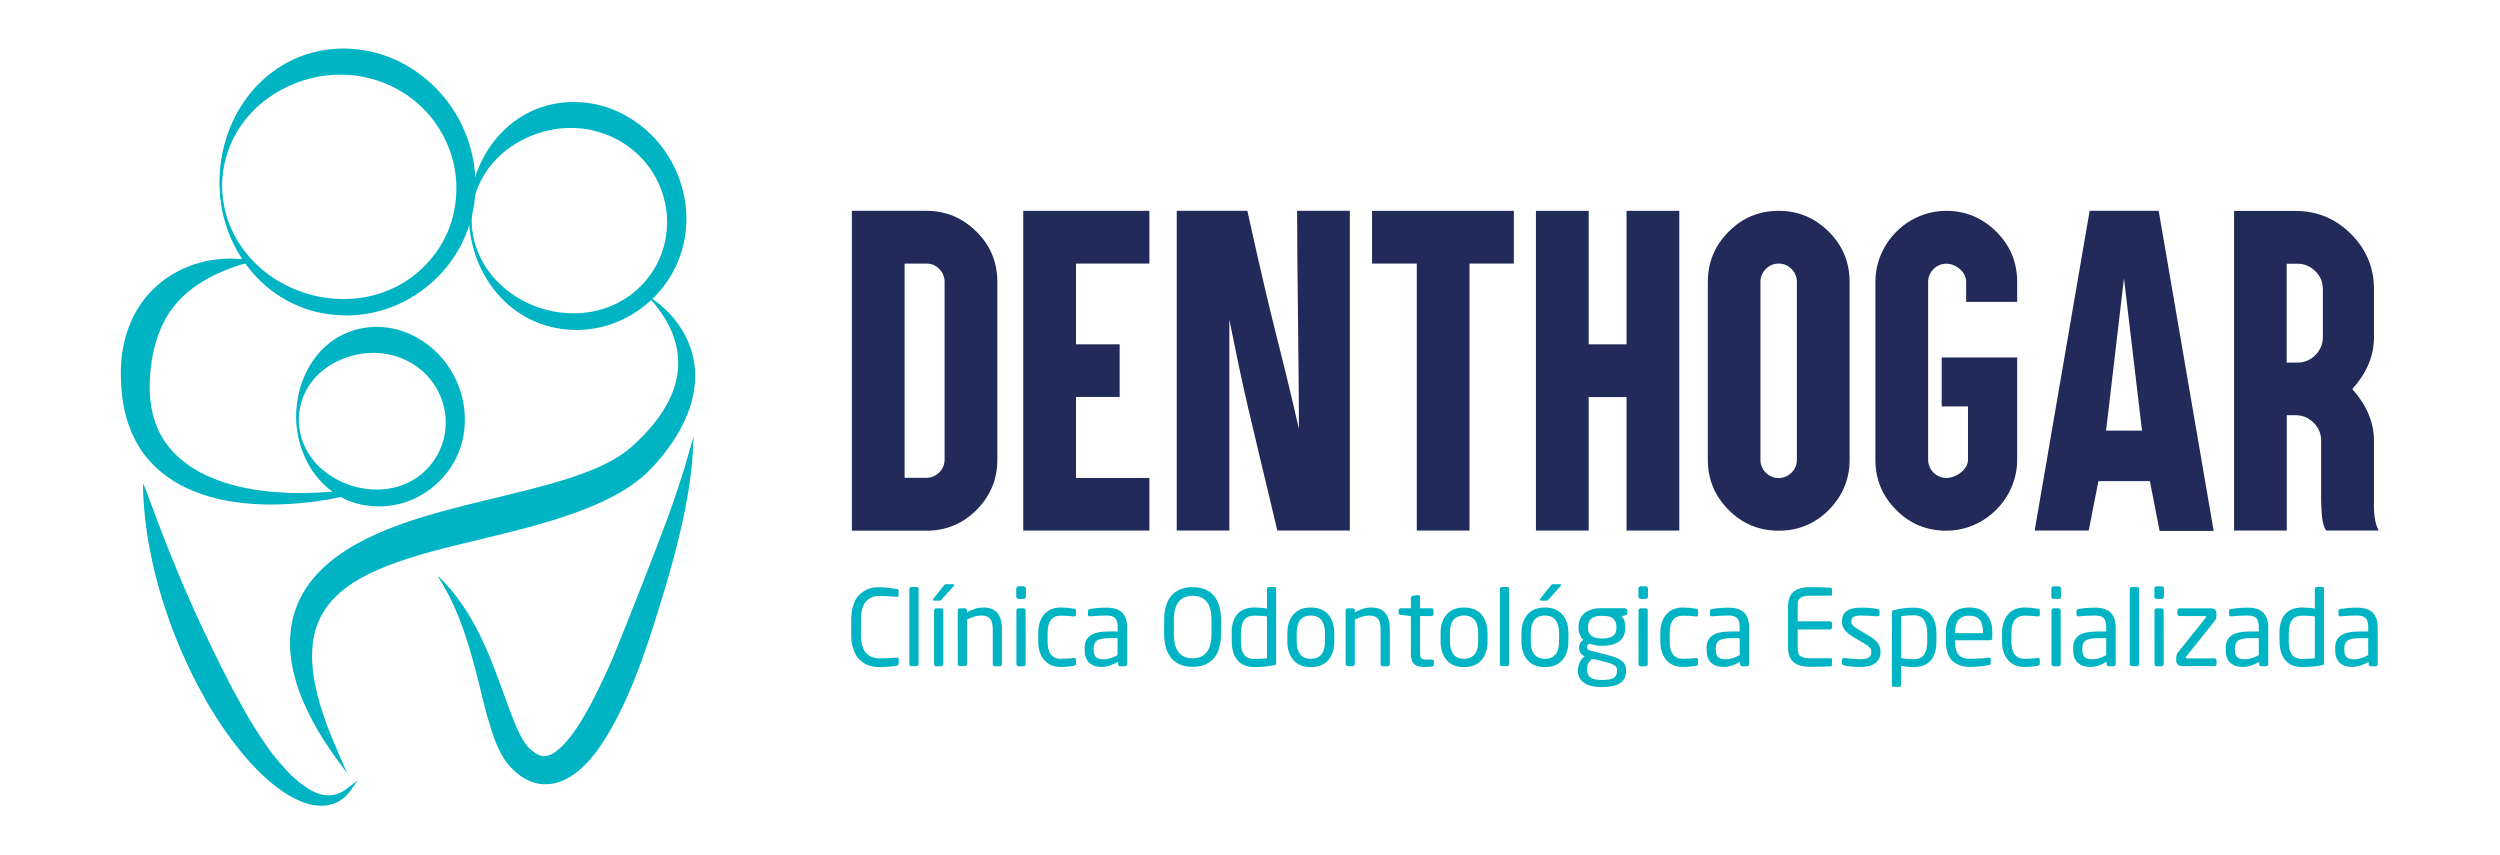
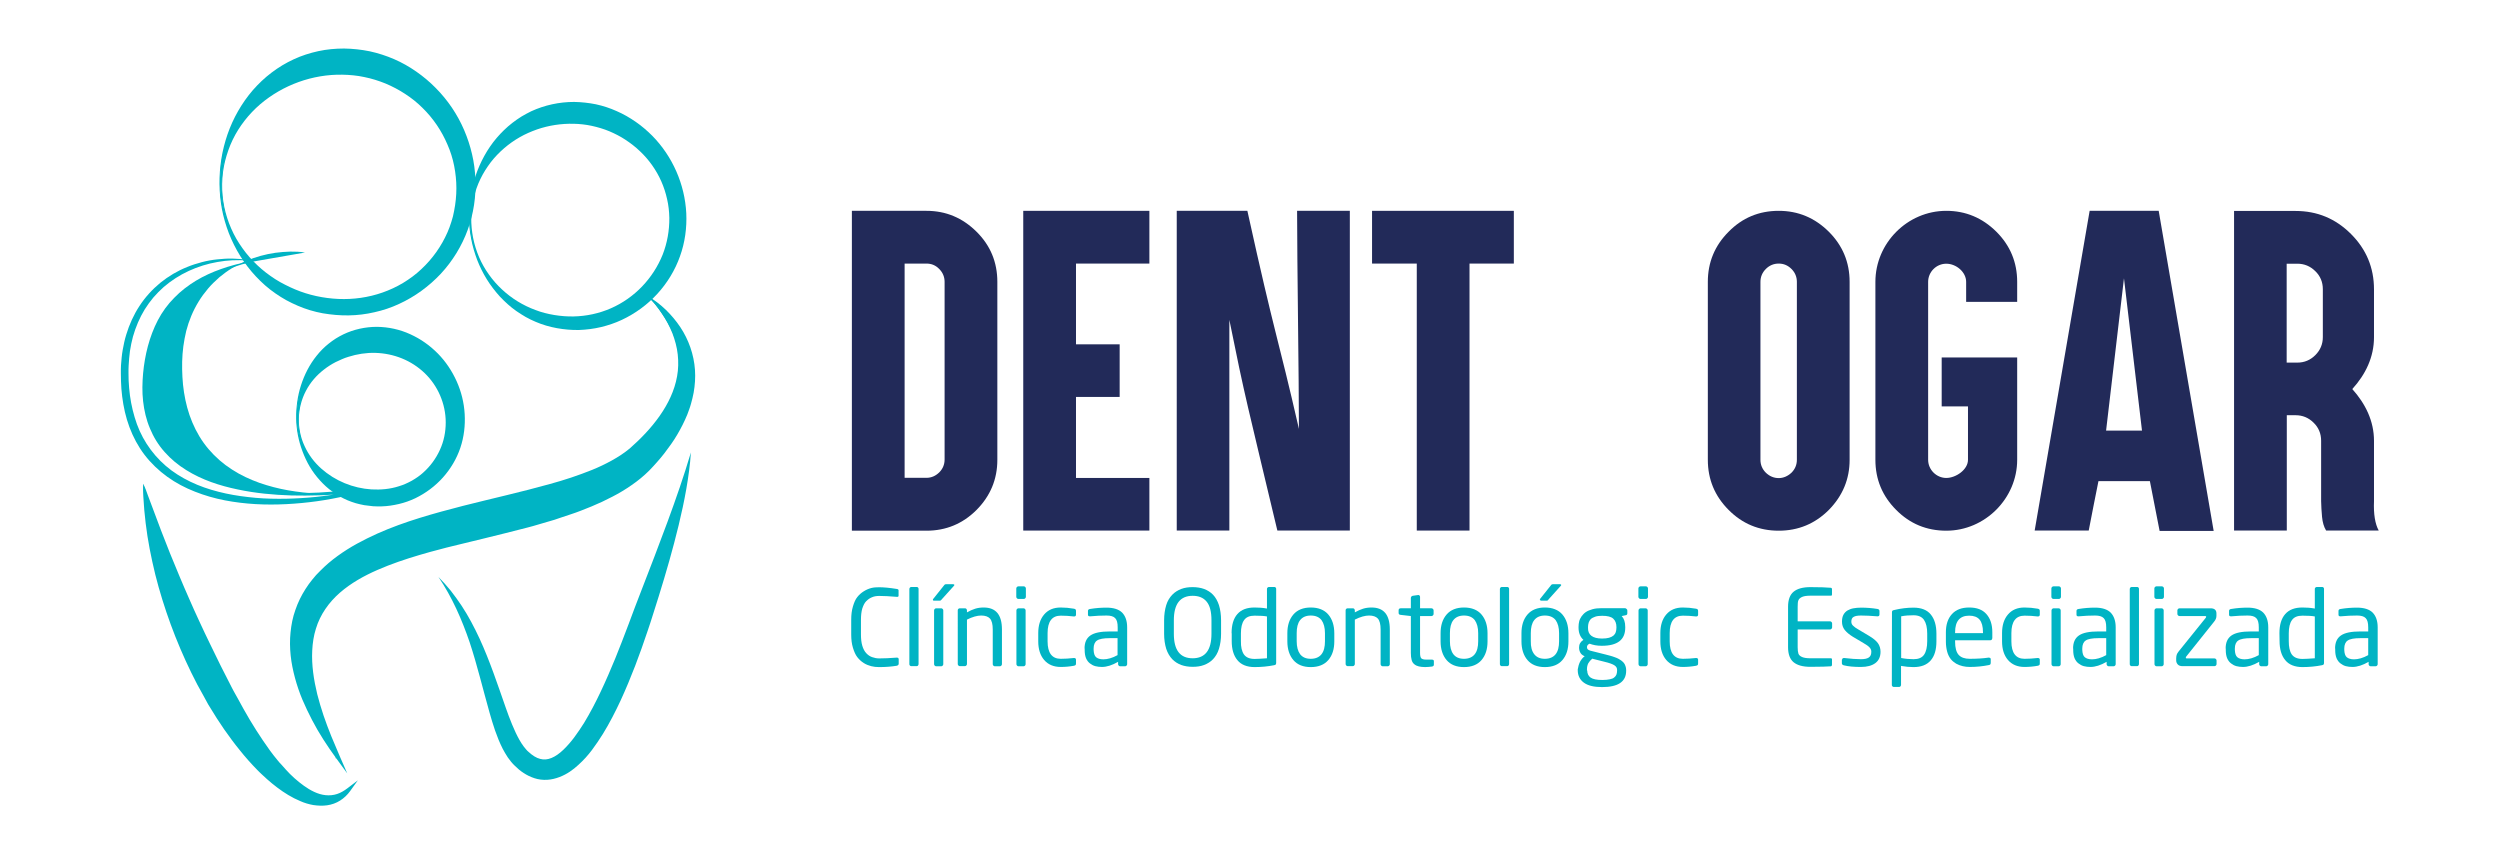
<svg xmlns="http://www.w3.org/2000/svg" version="1.1" id="Capa_1" x="0px" y="0px" viewBox="0 0 1900.8 650.3" style="enable-background:new 0 0 1900.8 650.3;" xml:space="preserve">
  <style type="text/css"> .st0{fill:#00B4C4;} .st1{fill:#222A59;} </style>
  <g>
    <g>
      <path class="st0" d="M356.9,165.6c-0.1-10.4,1.5-20.8,5.1-30.7c1.8-5,3.9-9.8,6.6-14.4s5.8-9,9.3-13.1s7.5-7.8,11.8-11.2 c4.3-3.3,9-6.2,14-8.6c10-4.8,21.1-7.4,32.3-7.6c5.6-0.1,11.2,0.4,16.7,1.4s10.9,2.7,16.1,4.8c5.2,2.1,10.1,4.9,14.8,8 c4.6,3.2,8.9,6.8,12.8,10.8c7.7,8.1,13.8,17.7,17.8,28s6,21.4,5.8,32.4s-2.5,22-6.8,32c-4.3,10.1-10.7,19.2-18.5,26.8 s-17.1,13.5-27.2,17.5s-20.9,5.9-31.6,5.7c-5.4-0.1-10.7-0.8-15.9-1.9c-5.2-1.2-10.3-2.9-15.1-5.1c-9.7-4.4-18.4-10.7-25.5-18.4 C365.2,206.9,357.2,186.4,356.9,165.6z M358.3,165.6c-0.1,10.2,1.9,20.4,5.9,29.8c2,4.7,4.5,9.1,7.5,13.3c2.9,4.1,6.3,8,10,11.4 c7.4,6.9,16.1,12.2,25.4,15.6c4.6,1.8,9.5,3,14.3,3.8c4.9,0.8,9.8,1.2,14.7,1.1c9.8-0.2,19.5-2.3,28.4-6.2s17-9.6,23.7-16.6 s12-15.2,15.6-24.1c3.5-8.9,5.2-18.5,5.1-28.1c-0.1-4.8-0.6-9.5-1.7-14.2c-1-4.6-2.5-9.2-4.4-13.5c-3.8-8.6-9.4-16.5-16.2-22.9 c-3.4-3.3-7.1-6.1-11-8.7s-8.1-4.7-12.3-6.5c-4.3-1.8-8.8-3.1-13.3-4.1c-4.6-1-9.2-1.5-13.9-1.6c-9.4-0.2-18.8,1.2-27.8,4.3 c-4.5,1.6-8.9,3.5-13.1,5.9s-8.2,5.2-11.9,8.4c-3.7,3.2-7.2,6.8-10.2,10.7c-3,4-5.7,8.2-7.9,12.8 C360.8,145.3,358.5,155.5,358.3,165.6z" />
      <g>
        <path class="st0" d="M356.6,165.7c-0.1-10.9,1.5-21.8,5-32.1c3.5-10.3,8.8-20.2,16-28.7c3.6-4.2,7.6-8.1,12-11.5 c2.2-1.7,4.5-3.3,6.9-4.8c2.4-1.4,4.9-2.8,7.4-4c10.2-4.7,21.4-7.1,32.6-7.1c5.6,0.1,11.1,0.7,16.6,1.8 c5.5,1.2,10.7,2.9,15.8,5.2c5.1,2.2,9.9,5,14.4,8.1s8.7,6.7,12.6,10.6c15.4,15.6,24.8,36.9,25.9,59c0.5,11-1,22.2-4.8,32.7 c-3.7,10.5-9.7,20.3-17.2,28.5c-7.6,8.3-16.8,15-27,19.8c-5.1,2.4-10.5,4.2-15.9,5.5c-5.5,1.3-11.1,2-16.7,2.2 c-5.7,0.1-11.3-0.4-16.8-1.4s-11-2.6-16.1-4.8c-2.6-1.1-5.1-2.3-7.6-3.7c-2.4-1.4-4.8-2.9-7.1-4.5c-4.6-3.2-8.7-7-12.5-11 c-3.7-4.1-7.1-8.5-10-13.2s-5.3-9.6-7.3-14.7c-1.9-5.1-3.5-10.4-4.5-15.7C357.2,176.5,356.6,171.1,356.6,165.7z M357.2,165.6 c0.1,5.4,0.7,10.8,1.9,16c1.2,5.2,2.9,10.4,5.1,15.3c4.4,9.8,10.8,18.5,18.5,25.8c3.9,3.6,8.1,6.8,12.5,9.6 c2.2,1.4,4.5,2.7,6.9,3.8c2.3,1.2,4.7,2.2,7.2,3.2c4.9,1.8,9.9,3.3,15,4.1s10.4,1.2,15.5,1c5.2-0.2,10.4-0.8,15.5-2 s10-2.8,14.8-4.9c9.5-4.2,18.3-10.3,25.4-17.9c14.4-15.2,22.8-36,22.8-57.3c0-5.3-0.5-10.6-1.5-15.9c-0.5-2.6-1.1-5.2-1.9-7.8 c-0.8-2.6-1.7-5.1-2.7-7.6c-4.1-9.9-10.2-19-17.8-26.5c-3.8-3.7-8.1-7.1-12.5-9.9c-4.5-2.8-9.3-5.3-14.3-7.1 c-5-1.8-10.1-3.2-15.3-4c-5.2-0.8-10.5-1.1-15.7-1c-10.5,0.3-20.9,2.7-30.4,6.9c-2.4,1.1-4.7,2.2-7,3.5s-4.5,2.7-6.7,4.2 c-4.3,3-8.3,6.4-12,10.2c-3.7,3.8-7,7.9-10,12.4c-1.5,2.2-2.8,4.5-4.1,6.9c-1.2,2.4-2.3,4.8-3.4,7.3 C359.1,144,357,154.8,357.2,165.6z" />
-         <path class="st0" d="M358.6,165.7c-0.2,9.7,1.8,19.4,5.8,28.2c1.9,4.4,4.4,8.6,7.2,12.4c2.8,3.9,6,7.4,9.5,10.6 c3.5,3.2,7.3,6.1,11.2,8.6c2,1.3,4,2.4,6.1,3.5s4.2,2.1,6.4,3c8.7,3.6,18,5.7,27.4,6.1c9.4,0.5,18.9-0.7,28-3.8 c4.5-1.5,8.9-3.5,13-5.9s8-5.3,11.5-8.5c7.1-6.5,12.8-14.4,16.7-23.2c3.9-8.8,5.8-18.4,5.8-27.9c0-19.1-8-37.6-21.4-50.6 c-3.4-3.3-7-6.2-10.9-8.8c-3.9-2.6-8-4.7-12.4-6.5c-4.3-1.8-8.7-3.1-13.3-4.1c-4.6-1-9.2-1.4-13.8-1.5c-4.7-0.1-9.3,0.2-14,1 c-4.6,0.8-9.1,1.9-13.6,3.5c-8.8,3.1-17.2,7.7-24.5,13.7c-3.6,3-7,6.4-10,10.1c-3,3.7-5.6,7.8-7.8,12.1 C361.1,146.3,358.8,156,358.6,165.7z M358,165.6c0.2-9.8,2.1-19.5,5.9-28.6c1.9-4.5,4.3-8.9,7-13c2.8-4.1,6-8,9.6-11.5 s7.5-6.7,11.7-9.4c2.1-1.3,4.3-2.6,6.5-3.8c2.3-1.1,4.6-2.1,6.9-3.1c4.7-1.9,9.6-3.2,14.6-4.1s10-1.3,15.1-1.3 c5,0,10.2,0.6,15.1,1.6s9.8,2.5,14.5,4.6c9.3,4,17.8,9.8,24.9,17s12.7,15.9,16.2,25.3c1.8,4.7,3.1,9.6,3.8,14.5 c0.7,5,1,10,0.7,14.9c-0.5,9.9-3.1,19.7-7.2,28.6c-4.2,8.9-10.1,17-17.2,23.8c-3.6,3.4-7.4,6.5-11.6,9.2c-4.1,2.7-8.5,5-13.1,6.9 s-9.4,3.3-14.3,4.3s-9.9,1.4-14.9,1.4c-5-0.1-10.1-0.6-15-1.7c-2.5-0.5-4.9-1.2-7.3-1.9c-2.4-0.8-4.7-1.7-7.1-2.7 c-2.3-1-4.6-2.1-6.7-3.4c-2.2-1.3-4.3-2.6-6.3-4.1c-4.1-2.9-7.9-6.2-11.3-9.9s-6.4-7.6-9-11.9c-2.6-4.2-4.7-8.7-6.4-13.3 C359.5,185.2,357.9,175.4,358,165.6z" />
      </g>
    </g>
    <g>
      <path class="st0" d="M225.5,318.1c-0.1-7.9,1.1-16,3.7-23.6c2.6-7.7,6.6-15,11.9-21.5c5.4-6.4,12.1-11.9,19.9-15.8 c7.7-3.8,16.4-6,25.2-6.2c8.8-0.2,17.6,1.4,25.8,4.8c4.1,1.7,7.9,3.8,11.6,6.3c3.6,2.5,7,5.4,10,8.5c6,6.4,10.7,13.9,13.8,22 c3.1,8.1,4.6,16.8,4.4,25.4s-2,17.1-5.4,25c-3.4,7.8-8.4,14.9-14.5,20.8s-13.4,10.5-21.2,13.5c-7.8,3-16.2,4.5-24.5,4.3 c-4.2-0.1-8.3-0.7-12.3-1.6s-7.9-2.3-11.7-4.1c-7.4-3.5-14.1-8.5-19.5-14.4C231.9,349.7,225.8,334,225.5,318.1z M226.9,318.1 c-0.1,7.8,1.4,15.6,4.5,22.7c1.5,3.6,3.5,7,5.7,10.1c2.3,3.1,4.9,6,7.7,8.6c5.7,5.1,12.3,9.1,19.4,11.6c3.5,1.3,7.2,2.2,10.8,2.8 c3.7,0.6,7.4,0.8,11.1,0.7c7.4-0.2,14.7-1.8,21.4-4.8c6.7-3,12.7-7.3,17.7-12.5s9-11.4,11.6-18.1s3.8-13.9,3.7-21 c-0.1-3.6-0.5-7.1-1.3-10.6s-1.9-6.8-3.4-10c-2.9-6.4-7.1-12.2-12.2-16.9c-10.1-9.6-23.6-15.1-37.5-15.5 c-6.9-0.2-13.9,0.8-20.7,2.9c-6.7,2.2-13.3,5.6-19,10.3c-5.7,4.7-10.7,10.6-14.1,17.5C228.9,302.7,227.1,310.4,226.9,318.1z" />
      <g>
        <path class="st0" d="M225.2,318.1c-0.1-8.4,1-16.9,3.6-25s6.5-15.9,12-22.7c2.7-3.4,5.8-6.5,9.2-9.2c1.7-1.4,3.5-2.6,5.3-3.8 c1.9-1.2,3.8-2.2,5.8-3.2c7.9-3.8,16.8-5.7,25.5-5.7c8.8,0.1,17.4,2,25.3,5.6c3.9,1.8,7.7,3.9,11.2,6.4c3.5,2.4,6.8,5.3,9.8,8.3 c6,6.1,10.8,13.3,14.3,21.1c3.5,7.8,5.6,16.2,6.1,24.9c0.5,8.6-0.5,17.4-3.3,25.7c-2.8,8.3-7.4,16-13.2,22.5 c-5.9,6.6-13,11.9-21,15.8c-4,1.9-8.2,3.4-12.5,4.4s-8.7,1.7-13.1,1.8c-2.2,0.1-4.5,0-6.6-0.1c-2.2-0.2-4.4-0.5-6.6-0.8 c-2.2-0.4-4.3-0.9-6.5-1.5c-2.1-0.6-4.2-1.4-6.2-2.2c-2-0.9-4-1.8-5.9-2.9s-3.8-2.3-5.5-3.6c-3.6-2.5-6.8-5.5-9.7-8.7 s-5.5-6.7-7.7-10.4c-2.2-3.7-4-7.6-5.5-11.6C226.9,335,225.3,326.6,225.2,318.1z M225.8,318.1c0.2,8.4,2.1,16.7,5.6,24.2 c3.5,7.6,8.5,14.3,14.5,19.8c12.1,11,28,17.1,44,16.3c4-0.2,8-0.7,11.8-1.6c3.9-0.9,7.7-2.3,11.3-3.9c7.3-3.3,14-8,19.4-13.9 c11-11.7,17.4-27.8,17.5-44.2c0-8.2-1.5-16.5-4.7-24.1c-3.2-7.7-7.9-14.7-13.8-20.5c-3-2.9-6.3-5.4-9.8-7.6s-7.2-4-11.1-5.4 c-7.7-2.8-15.9-3.9-24-3.6c-16.1,0.6-31.7,7.6-43,19.4c-5.7,5.9-10.3,12.9-13.4,20.6C227.2,301.3,225.6,309.8,225.8,318.1z" />
        <path class="st0" d="M227.2,318.1c-0.1,7.3,1.3,14.6,4.4,21.1c3,6.6,7.4,12.4,12.7,17.1c10.6,9.4,24.1,14.9,38.1,15.8 c7,0.4,14.1-0.2,20.9-2.4c3.4-1,6.7-2.5,9.8-4.2c3.1-1.8,6.1-3.8,8.7-6.2c5.4-4.8,9.7-10.7,12.7-17.3c3-6.5,4.4-13.7,4.4-20.8 c0-14.2-6-27.9-16-37.5c-5-4.8-10.9-8.6-17.3-11.2s-13.3-4-20.2-4.2c-6.9-0.2-13.9,0.9-20.5,3c-1.7,0.5-3.3,1.1-4.9,1.8 c-1.6,0.7-3.2,1.4-4.8,2.2c-3.1,1.6-6.1,3.5-8.9,5.7c-5.6,4.3-10.4,9.8-13.7,16.2C229.2,303.6,227.4,310.9,227.2,318.1z M226.6,318.1c0.1-7.4,1.6-14.7,4.5-21.6s7.1-13.2,12.6-18.5c2.7-2.6,5.7-5,9-7.1c1.6-1,3.3-2,5-2.8s3.5-1.6,5.3-2.3 c7.2-2.7,14.9-4.1,22.6-4s15.4,1.7,22.5,4.8c7.1,3.1,13.5,7.5,18.9,13s9.6,12.1,12.3,19.3c1.3,3.6,2.3,7.3,2.7,11.1 c0.5,3.8,0.6,7.6,0.3,11.3c-0.5,7.5-2.6,14.9-5.8,21.5c-3.3,6.7-7.8,12.7-13.2,17.8c-2.7,2.6-5.6,4.9-8.8,6.9 c-3.1,2.1-6.5,3.8-10,5.2c-3.5,1.4-7.1,2.5-10.9,3.2c-1.9,0.4-3.8,0.6-5.6,0.8c-1.9,0.2-3.8,0.3-5.7,0.2 c-3.8-0.1-7.6-0.5-11.4-1.3c-3.7-0.8-7.4-2-10.9-3.5c-7-3.1-13.3-7.7-18.4-13.3c-2.5-2.8-4.8-5.9-6.7-9.1s-3.5-6.6-4.7-10.1 C227.7,332.8,226.5,325.5,226.6,318.1z" />
      </g>
    </g>
    <g>
      <path class="st0" d="M167.2,139.9c-0.1-12.3,1.9-24.7,6.2-36.4c2.1-5.9,4.8-11.6,8-17s6.9-10.6,11.2-15.3c4.2-4.8,8.9-9.1,14.1-13 c5.2-3.8,10.7-7.2,16.6-10c11.8-5.5,24.8-8.5,37.9-8.7c6.6-0.1,13.1,0.5,19.6,1.7s12.8,3.2,18.9,5.7s11.9,5.7,17.3,9.4 c5.4,3.7,10.5,8,15,12.7c9.1,9.5,16.3,20.7,21.1,32.8c4.8,12.1,7.1,25.2,7,38.1c-0.2,12.9-2.9,25.9-8,37.7 c-5.1,11.9-12.5,22.7-21.7,31.6c-9.2,8.9-20.1,16-32,20.7c-11.8,4.7-24.6,7-37.3,6.8c-6.3-0.1-12.6-0.9-18.8-2.2 c-6.2-1.4-12.2-3.4-17.9-5.9c-11.5-5.1-21.8-12.6-30.3-21.6c-4.3-4.5-8.1-9.4-11.4-14.6c-3.3-5.2-6.1-10.7-8.4-16.4 C169.8,164.4,167.3,152.2,167.2,139.9z M168.6,139.9c-0.1,12.1,2.2,24.3,7,35.5c2.4,5.6,5.4,10.9,8.8,15.8 c3.5,5,7.5,9.5,11.8,13.7c8.8,8.2,19.1,14.7,30.2,18.9c5.5,2.1,11.3,3.7,17.1,4.7s11.7,1.5,17.6,1.3c11.8-0.2,23.4-2.7,34.1-7.4 c10.7-4.6,20.4-11.4,28.5-19.8c8.1-8.3,14.5-18.2,18.8-29c4.3-10.7,6.4-22.3,6.2-33.8c-0.1-5.8-0.7-11.5-1.9-17.1 c-1.2-5.6-3-11.1-5.3-16.3c-4.6-10.4-11.2-19.9-19.4-27.7c-4.1-3.9-8.5-7.5-13.2-10.5c-4.7-3.1-9.7-5.7-14.9-7.9 c-5.2-2.2-10.6-3.8-16.1-5s-11.1-1.8-16.8-1.9c-11.3-0.2-22.7,1.6-33.4,5.5c-5.4,1.9-10.7,4.3-15.6,7.3c-5,2.9-9.8,6.3-14.2,10.2 c-4.4,3.9-8.5,8.2-12,13c-3.6,4.8-6.7,9.9-9.2,15.3C171.5,115.7,168.7,127.7,168.6,139.9z" />
      <g>
        <path class="st0" d="M166.9,139.9c-0.1-6.4,0.4-12.8,1.4-19.1c1-6.3,2.6-12.6,4.7-18.7c4.2-12.1,10.7-23.6,19.2-33.5 c4.3-4.9,9-9.4,14.3-13.4c2.6-2,5.3-3.8,8.1-5.5s5.7-3.2,8.7-4.6c6-2.8,12.3-4.8,18.7-6.2s13-2,19.6-2c6.6,0.1,13.1,0.8,19.5,2.1 c6.4,1.4,12.6,3.4,18.6,6s11.6,5.8,16.9,9.5s10.3,7.9,14.8,12.5c9.1,9.2,16.4,20,21.5,31.9c1.3,3,2.4,6,3.4,9 c1,3.1,1.9,6.2,2.6,9.3c1.5,6.3,2.3,12.7,2.6,19.2c0.5,13-1.4,26.1-5.9,38.4c-4.5,12.3-11.5,23.7-20.4,33.3 c-9,9.6-19.8,17.5-31.8,23c-6,2.8-12.3,4.9-18.7,6.3c-6.4,1.5-13,2.3-19.6,2.4c-6.6,0.1-13.2-0.5-19.7-1.6 c-6.5-1.2-12.9-3.1-18.9-5.7c-3-1.3-6-2.7-8.9-4.3s-5.7-3.4-8.3-5.2c-5.4-3.7-10.3-8.1-14.8-12.9c-8.9-9.5-15.8-20.8-20.5-32.8 c-2.3-6-4.1-12.2-5.3-18.5C167.6,152.7,166.9,146.3,166.9,139.9z M167.5,139.8c0.1,6.4,0.8,12.7,2.2,18.9s3.3,12.3,6,18 c1.3,2.9,2.7,5.7,4.3,8.5c1.6,2.7,3.3,5.4,5.1,7.9c3.7,5.1,7.8,9.9,12.4,14.2c4.5,4.3,9.5,8.1,14.8,11.4c2.6,1.7,5.3,3.2,8.1,4.6 c2.8,1.4,5.6,2.7,8.5,3.8c5.8,2.2,11.7,3.9,17.8,5c6.1,1,12.3,1.5,18.4,1.3c6.2-0.2,12.3-0.9,18.3-2.3c6-1.4,11.9-3.3,17.6-5.8 c11.3-5,21.7-12.2,30.2-21.1c8.6-9,15.4-19.6,20-31.2c4.6-11.6,7.1-24,7.1-36.6c0-6.3-0.6-12.6-1.8-18.8 c-0.6-3.1-1.3-6.2-2.2-9.2c-0.9-3-2-6-3.2-8.9c-4.8-11.7-12-22.4-21-31.3c-4.5-4.4-9.5-8.4-14.8-11.8c-5.3-3.4-11-6.2-16.8-8.4 c-5.9-2.2-11.9-3.9-18.1-4.9s-12.4-1.4-18.6-1.3c-6.2,0.1-12.4,1-18.4,2.3c-6.1,1.3-12,3.3-17.6,5.8c-2.8,1.2-5.6,2.6-8.3,4.2 c-2.7,1.5-5.4,3.2-7.9,4.9c-5.1,3.6-9.9,7.6-14.3,12.1c-4.4,4.5-8.3,9.4-11.8,14.7c-1.7,2.6-3.4,5.3-4.8,8.1 c-1.5,2.8-2.8,5.7-4,8.6c-2.4,5.9-4.2,12-5.4,18.2C168,127.1,167.5,133.5,167.5,139.8z" />
        <path class="st0" d="M168.9,139.9c-0.2,11.6,2.2,23.3,6.9,33.9c2.3,5.3,5.2,10.3,8.6,15c3.3,4.7,7.2,9,11.3,12.9 s8.7,7.4,13.5,10.5c2.4,1.5,4.9,3,7.4,4.2c2.5,1.3,5.1,2.5,7.7,3.6c10.4,4.4,21.7,6.8,33,7.3c11.3,0.5,22.8-1.1,33.6-4.9 c5.4-1.9,10.6-4.3,15.6-7.3c4.9-3,9.6-6.4,13.8-10.4c8.5-7.9,15.3-17.5,19.9-28c1.1-2.6,2.2-5.3,3-8.1c0.9-2.7,1.6-5.5,2.1-8.4 c1.1-5.6,1.7-11.4,1.7-17.1c0-5.7-0.6-11.4-1.7-17c-1.1-5.6-2.8-11-5.1-16.2c-4.4-10.4-10.9-20-19-27.9c-4-4-8.4-7.5-13.2-10.6 c-4.7-3.1-9.7-5.7-14.9-7.9c-5.2-2.1-10.6-3.8-16.1-4.9c-5.5-1.2-11.1-1.7-16.7-1.8c-22.6-0.4-45.1,7.7-62.5,22.5 c-4.3,3.7-8.3,7.9-11.8,12.4s-6.6,9.4-9.1,14.6s-4.4,10.7-5.8,16.3C169.7,128.2,169,134,168.9,139.9z M168.3,139.8 c0-5.9,0.7-11.7,1.9-17.4c1.1-5.8,2.9-11.4,5.2-16.8c2.3-5.4,5.1-10.7,8.4-15.6c3.3-4.9,7.2-9.5,11.4-13.7c4.3-4.2,8.9-8,14-11.2 c2.5-1.6,5.1-3.2,7.8-4.5c2.7-1.4,5.4-2.6,8.2-3.7c11.2-4.4,23.3-6.6,35.3-6.6c6,0,12.1,0.7,18,1.9s11.7,3,17.3,5.4 c5.5,2.4,10.9,5.3,15.8,8.7c5,3.4,9.6,7.3,13.8,11.6c8.5,8.6,15.2,18.9,19.5,30.1c2.1,5.6,3.7,11.4,4.6,17.3 c0.9,5.9,1.3,11.9,1,17.8c-0.3,5.9-1.1,11.8-2.5,17.6c-0.7,2.9-1.6,5.7-2.5,8.5c-1,2.8-2.1,5.5-3.3,8.2 c-4.9,10.7-11.9,20.5-20.4,28.6c-4.2,4.1-8.9,7.8-13.8,11c-4.9,3.3-10.2,6-15.7,8.3s-11.2,4-17.1,5.1s-11.9,1.7-17.8,1.7 c-6-0.1-12-0.7-17.9-1.9s-11.7-3-17.1-5.4c-2.8-1.2-5.4-2.5-8.1-4c-2.6-1.5-5.1-3.1-7.6-4.8c-4.9-3.4-9.4-7.4-13.5-11.7 c-4.1-4.4-7.7-9.1-10.8-14.1s-5.7-10.4-7.8-15.9C170.2,163.3,168.2,151.6,168.3,139.8z" />
      </g>
    </g>
    <g>
      <path class="st0" d="M492.5,225.4c2.4,1.5,4.8,3.2,7,5s4.4,3.7,6.4,5.8c4.1,4.1,7.7,8.7,10.8,13.7c6.3,10,9.9,22,10,34.3 c0,3.1-0.2,6.1-0.6,9.2c-0.4,3-1,6.1-1.7,9c-0.8,3-1.7,5.9-2.7,8.7c-1.1,2.8-2.3,5.6-3.6,8.4c-2.7,5.4-5.7,10.7-9.1,15.6 s-7.1,9.6-11,14.1c-2,2.2-3.9,4.4-6.2,6.7c-2.2,2.2-4.6,4.3-7,6.2c-4.8,3.9-9.9,7.3-15.2,10.3c-5.2,3-10.6,5.7-16,8.1 s-10.9,4.5-16.4,6.6c-5.5,2-11,3.9-16.5,5.6s-11,3.3-16.6,4.8c-11,3.1-22.1,5.8-33,8.6c-10.9,2.8-21.9,5.4-32.6,8.4 c-10.7,2.9-21.4,5.9-31.7,9.6c-10.3,3.5-20.3,7.6-29.6,12.6c-4.6,2.5-9.1,5.2-13.2,8.2c-4.2,3-8,6.3-11.4,10 c-1.7,1.8-3.3,3.8-4.7,5.8c-1.5,2-2.8,4.1-4,6.2c-1.2,2.2-2.2,4.4-3.2,6.7c-0.9,2.3-1.6,4.7-2.3,7.2c-1.3,4.9-1.9,10.1-2.1,15.3 c-0.2,5.3,0.1,10.6,0.8,16c1.3,10.8,4.1,21.6,7.6,32.2c1.7,5.3,3.7,10.6,5.7,15.9c2,5.3,4.3,10.5,6.5,15.7 c-6.6-9.3-12.7-18.9-18-29.2c-2.6-5.1-5-10.4-7.2-15.8c-2.1-5.4-4-11-5.4-16.7c-1.5-5.7-2.5-11.7-3-17.7 c-0.4-6.1-0.3-12.3,0.6-18.5c1.8-12.4,7.3-24.6,15.3-34.5c4-4.9,8.4-9.4,13.2-13.3s9.8-7.4,15-10.5c5.2-3.1,10.5-5.9,15.9-8.4 s10.8-4.8,16.3-6.9c11-4.1,22-7.6,33.1-10.8c5.5-1.6,11.1-3,16.6-4.5c5.5-1.4,11-2.9,16.5-4.2c22-5.4,43.8-10.5,64.7-17.1 c5.2-1.7,10.3-3.5,15.4-5.4c5-1.9,9.9-4.1,14.7-6.4c4.7-2.4,9.3-5,13.5-7.9c2.1-1.5,4.1-3,6-4.6c1-0.8,1.8-1.6,2.8-2.6 c1-0.9,2-1.8,2.9-2.8c3.9-3.8,7.5-7.7,10.9-11.9c3.4-4.1,6.5-8.4,9.2-12.9s5.1-9.2,6.9-14.1s3-10,3.6-15.2s0.4-10.5-0.4-15.7 c-0.8-5.2-2.4-10.4-4.5-15.4c-2.2-5-4.9-9.8-8.1-14.4C500.3,233.6,496.7,229.3,492.5,225.4z" />
      <path class="st0" d="M492.3,225.2c0.1,0,0.2,0,0.4,0c0.2,0,0.3,0.1,0.4,0.2l0.5,0.3l0.9,0.6c0.6,0.4,1.2,0.8,1.8,1.2 c1.2,0.8,2.3,1.6,3.5,2.5c2.2,1.7,4.4,3.6,6.5,5.6c4.1,4,7.8,8.4,11,13.2c6.3,9.5,10.3,20.8,11.1,32.4c0.4,5.8,0,11.6-1,17.3 c-0.3,1.4-0.6,2.8-0.9,4.2c-0.3,1.4-0.7,2.8-1.1,4.2c-0.4,1.4-0.8,2.8-1.3,4.1c-0.5,1.4-1,2.7-1.5,4.1c-2.2,5.4-4.8,10.5-7.7,15.4 c-2.9,5-6.3,9.6-9.8,14.2c-1.8,2.3-3.6,4.5-5.5,6.6s-3.8,4.3-5.9,6.4c-4.1,4.1-8.6,7.8-13.4,11.1c-4.7,3.3-9.7,6.3-14.8,8.9 c-5.1,2.7-10.3,5.1-15.6,7.3c-2.6,1.1-5.3,2.2-8,3.2c-1.3,0.5-2.7,1-4,1.5l-4.1,1.4l-8.1,2.7l-4.1,1.4l-4.1,1.2l-8.2,2.4l-4.1,1.2 c-1.4,0.4-2.7,0.7-4.1,1.1l-16.5,4.2c-11,2.8-22,5.4-33,8.1l-8.2,2c-2.7,0.7-5.5,1.3-8.2,2.1c-5.5,1.4-10.9,2.9-16.3,4.5 c-10.8,3.2-21.5,6.8-31.8,11.3s-20.2,10-28.6,17.3s-15.1,16.7-18.3,27.4c-1.7,5.3-2.5,10.9-2.8,16.5s0,11.2,0.7,16.8 s1.8,11.1,3.1,16.5c1.4,5.5,3,10.8,4.8,16.2c1.8,5.3,3.8,10.6,5.9,15.8l6.6,15.6L264,588l-8.4-11.5c-6.7-9.2-13-18.8-18.3-29 c-2.7-5.1-5.1-10.3-7.4-15.6c-2.2-5.3-4.1-10.8-5.6-16.4c-1.5-5.6-2.7-11.3-3.3-17.1c-0.6-5.8-0.7-11.7-0.1-17.5 c0.3-2.9,0.7-5.8,1.3-8.7c0.6-2.9,1.4-5.7,2.4-8.5c1.9-5.6,4.5-10.9,7.7-15.9c1.6-2.5,3.3-4.9,5.2-7.2c1.8-2.3,3.8-4.5,5.9-6.5 c4.1-4.2,8.6-8,13.3-11.4c4.7-3.4,9.6-6.5,14.7-9.3s10.2-5.3,15.5-7.7c21.1-9.4,43.2-15.4,65.2-21.1c22.1-5.6,44.2-10.5,66-16.6 c5.4-1.5,10.9-3.1,16.2-4.9c5.3-1.8,10.6-3.7,15.8-5.8c5.2-2.1,10.2-4.5,15.1-7.2c2.4-1.3,4.8-2.8,7.1-4.3 c2.3-1.5,4.5-3.2,6.6-4.9c8.4-7.4,16.2-15.5,22.6-24.6s11.4-19.3,13.3-30.2c1-5.4,1.1-11,0.5-16.6c-0.6-5.5-2.1-11-4.1-16.2 c-2.1-5.2-4.8-10.2-7.9-14.8c-1.6-2.3-3.2-4.6-5-6.8c-0.9-1.1-1.8-2.2-2.8-3.2c-0.5-0.5-1-1-1.5-1.5l-0.7-0.8 c-0.2-0.2-0.3-0.4-0.5-0.6C492.5,225.6,492.4,225.4,492.3,225.2z M492.8,225.6c0.2,0.1,0.3,0.1,0.5,0.2c0.1,0,0.2,0.1,0.3,0.2 l0.8,0.7c0.5,0.5,1,1,1.5,1.5c1,1,2,2,2.9,3.1c1.9,2.1,3.7,4.3,5.4,6.7c3.4,4.6,6.3,9.6,8.6,14.8c2.3,5.3,4,10.8,4.9,16.6 c0.9,5.7,0.9,11.6,0,17.4c-0.9,5.7-2.5,11.4-4.7,16.7c-2.3,5.3-5.1,10.4-8.3,15.3c-6.4,9.6-14.2,18.2-22.7,26 c-2.2,2-4.5,3.8-6.9,5.4c-2.4,1.7-4.9,3.2-7.4,4.7c-5,2.9-10.2,5.5-15.5,7.7c-5.3,2.3-10.7,4.3-16.1,6.2 c-5.4,1.9-10.9,3.6-16.4,5.2c-21.9,6.5-44.1,11.4-66,17.2c-5.5,1.4-10.9,2.9-16.4,4.4c-5.5,1.4-10.9,3.1-16.2,4.7 c-5.4,1.7-10.7,3.5-16,5.4s-10.5,4-15.6,6.2s-10.2,4.6-15.1,7.3c-4.9,2.7-9.6,5.6-14.1,8.8c-4.5,3.2-8.8,6.7-12.7,10.6 c-1.9,1.9-3.8,4-5.6,6.1c-1.7,2.1-3.4,4.3-4.9,6.6c-6,9.1-9.8,19.7-10.9,30.6c-0.6,5.4-0.6,11-0.1,16.5s1.5,11,2.9,16.4 c1.4,5.4,3.1,10.7,5.1,15.9s4.3,10.4,6.8,15.4c5,10.1,10.9,19.7,17.4,29l-2.9,1.6l-6.3-15.8c-2-5.3-3.9-10.7-5.6-16.1 c-1.7-5.4-3.2-10.9-4.5-16.4s-2.3-11.2-3-16.8c-0.7-5.7-0.9-11.4-0.6-17.1c0.3-5.7,1.2-11.4,3-16.9c0.8-2.7,1.9-5.4,3.1-8 c1.2-2.6,2.6-5.1,4.3-7.5c1.6-2.4,3.4-4.6,5.3-6.8c1.9-2.2,4-4.2,6.1-6.1c4.3-3.8,8.9-7.1,13.8-10.1s10-5.6,15.1-8 c10.3-4.9,21-8.7,31.8-12.2c5.4-1.7,10.8-3.4,16.3-4.9c2.7-0.8,5.4-1.5,8.2-2.3l8.2-2.2l32.7-8.9l16.4-4.4 c1.4-0.4,2.7-0.7,4.1-1.1l4.1-1.2l8.1-2.4l4.1-1.2l4-1.4l8-2.7c5.3-1.7,10.6-3.7,15.8-5.8c5.2-2.1,10.2-4.5,15.2-7 c5-2.6,9.7-5.3,14.3-8.5c4.5-3.1,8.9-6.6,12.8-10.4c2-1.9,3.8-3.9,5.7-6c1.9-2.1,3.7-4.2,5.4-6.4c3.5-4.3,6.8-8.8,9.7-13.5 s5.6-9.6,7.8-14.7c0.5-1.3,1.1-2.6,1.5-3.8c0.5-1.3,0.9-2.6,1.3-3.9c0.4-1.3,0.8-2.7,1.2-4c0.3-1.3,0.7-2.7,0.9-4 c1.2-5.4,1.6-10.9,1.4-16.4c-0.4-11-3.8-22-9.6-31.5c-2.9-4.8-6.3-9.2-10.2-13.3c-2-2-4-3.9-6.1-5.8c-1.1-0.9-2.2-1.8-3.3-2.6 c-0.6-0.4-1.1-0.8-1.7-1.2l-0.9-0.6l-0.4-0.3c0,0,0,0,0-0.1C492.8,225.8,492.8,225.7,492.8,225.6z" />
    </g>
    <g>
-       <path class="st0" d="M188.3,199.6c-7.1,1.5-14,3.7-20.6,6.3s-12.8,5.7-18.5,9.4c-11.4,7.4-20.6,17.1-26.6,28.5 c-6,11.4-9.3,24.4-10.8,37.9c-0.3,3.4-0.6,6.8-0.7,10.3c-0.1,3.4,0,6.8,0.3,10.2c0.5,6.7,1.9,13.3,4.1,19.6 c2.2,6.2,5.4,12.1,9.4,17.4c4,5.3,8.9,10,14.4,14c11,8.1,24.2,13.4,37.9,16.8c13.8,3.5,28.1,5.1,42.6,5.6 c7.2,0.3,14.5,0.2,21.7-0.1c7.2-0.3,14.5-0.8,21.7-1.8l0.3,1.7c-14.4,3.2-29,4.9-43.7,5.6c-14.7,0.6-29.6,0-44.4-2.6 c-7.4-1.3-14.7-3.2-21.9-5.7c-7.2-2.6-14.2-5.8-20.8-10.1c-6.6-4.2-12.6-9.4-17.8-15.5c-5.2-6.1-9.3-13-12.4-20.4 c-3.1-7.3-5.1-15.1-6.3-22.8c-0.6-3.9-1-7.8-1.2-11.7c-0.2-3.9-0.3-7.7-0.2-11.6c0.1-3.9,0.4-7.8,0.9-11.7 c0.5-3.9,1.3-7.8,2.2-11.7c2-7.7,5.1-15.3,9.4-22.3c2.1-3.5,4.6-6.8,7.2-9.9c2.6-3.1,5.6-5.9,8.6-8.6c6.2-5.2,13.1-9.4,20.3-12.4 c7.2-3.1,14.7-5.1,22.3-6.2c3.8-0.5,7.6-0.8,11.3-0.9c1.9,0,3.8,0,5.6,0.1c1.9,0.1,3.7,0.3,5.6,0.6L188.3,199.6L188.3,199.6z" />
+       <path class="st0" d="M188.3,199.6c-7.1,1.5-14,3.7-20.6,6.3s-12.8,5.7-18.5,9.4c-11.4,7.4-20.6,17.1-26.6,28.5 c-6,11.4-9.3,24.4-10.8,37.9c-0.3,3.4-0.6,6.8-0.7,10.3c-0.1,3.4,0,6.8,0.3,10.2c0.5,6.7,1.9,13.3,4.1,19.6 c2.2,6.2,5.4,12.1,9.4,17.4c4,5.3,8.9,10,14.4,14c11,8.1,24.2,13.4,37.9,16.8c13.8,3.5,28.1,5.1,42.6,5.6 c7.2,0.3,14.5,0.2,21.7-0.1c7.2-0.3,14.5-0.8,21.7-1.8l0.3,1.7c-14.7,0.6-29.6,0-44.4-2.6 c-7.4-1.3-14.7-3.2-21.9-5.7c-7.2-2.6-14.2-5.8-20.8-10.1c-6.6-4.2-12.6-9.4-17.8-15.5c-5.2-6.1-9.3-13-12.4-20.4 c-3.1-7.3-5.1-15.1-6.3-22.8c-0.6-3.9-1-7.8-1.2-11.7c-0.2-3.9-0.3-7.7-0.2-11.6c0.1-3.9,0.4-7.8,0.9-11.7 c0.5-3.9,1.3-7.8,2.2-11.7c2-7.7,5.1-15.3,9.4-22.3c2.1-3.5,4.6-6.8,7.2-9.9c2.6-3.1,5.6-5.9,8.6-8.6c6.2-5.2,13.1-9.4,20.3-12.4 c7.2-3.1,14.7-5.1,22.3-6.2c3.8-0.5,7.6-0.8,11.3-0.9c1.9,0,3.8,0,5.6,0.1c1.9,0.1,3.7,0.3,5.6,0.6L188.3,199.6L188.3,199.6z" />
      <path class="st0" d="M188.5,199.8c-0.4,0.2-0.9,0.3-1.4,0.4l-1.3,0.3l-2.5,0.7c-1.6,0.5-3.3,1-4.9,1.6c-3.2,1.1-6.4,2.3-9.6,3.7 c-6.3,2.7-12.3,5.8-18,9.6c-11.3,7.4-20.8,17.5-26.6,29.5c-6,12-8.9,25.4-10,38.8s-0.1,27,4.8,39.3c2.4,6.2,5.8,11.9,10.1,17 c4.2,5.1,9.3,9.6,14.8,13.4s11.6,6.9,17.9,9.5c6.3,2.6,12.8,4.6,19.4,6.2c13.3,3.2,27,4.6,40.7,5c6.9,0.2,13.7,0.1,20.6-0.3 c3.4-0.2,6.8-0.4,10.3-0.7c3.4-0.3,6.8-0.7,10.2-1.2l1.2-0.2l0.3,1.2l0.4,1.7l0.3,1.2l-1.3,0.3c-15.2,3.6-30.6,5.7-46.2,6.5 s-31.3,0.1-46.8-2.9c-7.7-1.5-15.4-3.7-22.7-6.6c-7.4-2.9-14.5-6.6-21-11.3c-6.5-4.7-12.4-10.3-17.3-16.7 c-4.9-6.4-8.7-13.6-11.5-21.1s-4.5-15.3-5.5-23.2c-0.5-3.9-0.8-7.9-0.9-11.8c-0.1-2-0.1-3.9-0.1-5.9v-3c0-1,0.1-2,0.1-3 c0.3-4,0.6-7.9,1.3-11.8c0.7-3.9,1.5-7.8,2.7-11.6c2.3-7.6,5.6-15,10-21.7c2.2-3.4,4.6-6.5,7.3-9.5c2.7-3,5.6-5.7,8.6-8.2 c6.2-5,13.1-9.1,20.4-12c3.6-1.5,7.4-2.7,11.2-3.7s7.7-1.7,11.6-2.1c3.9-0.4,7.8-0.7,11.7-0.6c2,0.1,3.9,0.2,5.8,0.3 c1.9,0.2,3.9,0.4,5.8,0.8l0.3,0.1v0.3C188.6,198.5,188.6,199.2,188.5,199.8z M188,199.4c-0.1-0.6-0.1-1.1-0.1-1.6l0.3,0.4 c-1.9-0.3-3.8-0.3-5.7-0.4l-5.8,0.1c-3.8,0.2-7.6,0.6-11.4,1.3c-7.5,1.3-14.9,3.6-21.8,6.8c-6.9,3.2-13.3,7.3-19,12.2 c-2.8,2.5-5.5,5.2-7.9,8c-2.4,2.9-4.6,5.9-6.6,9.1c-3.9,6.4-6.8,13.3-8.9,20.6c-1,3.6-1.7,7.3-2.3,11c-0.5,3.7-0.8,7.5-1,11.2 c0,0.9-0.1,1.9-0.1,2.8v2.8c0,1.9,0.1,3.8,0.1,5.7c0.2,3.8,0.5,7.5,1,11.3c1,7.4,2.8,14.8,5.3,21.8c5.1,14,14.3,26.3,26.3,35.2 c6,4.4,12.6,8,19.6,10.9s14.3,5,21.7,6.6s15,2.6,22.6,3.3c7.6,0.7,15.3,0.8,22.9,0.7c15.3-0.3,30.7-1.8,45.8-4.8l-1,1.5l-0.3-1.7 l1.4,1c-3.4,0.4-6.9,0.7-10.3,0.9c-3.4,0.3-6.9,0.4-10.3,0.5c-6.9,0.2-13.8,0.3-20.7,0.1c-13.8-0.4-27.6-1.7-41.2-4.6 c-13.5-2.8-27-7.2-39-14.7c-6-3.7-11.5-8.2-16.3-13.6c-4.8-5.3-8.6-11.5-11.3-18.1c-2.8-6.6-4.4-13.6-5.2-20.7 c-0.8-7-0.6-14.2,0-21.1c1.3-13.9,4.7-27.9,11.2-40.4c3.3-6.3,7.5-12.1,12.5-17.1c4.9-5.1,10.6-9.4,16.5-13 c6-3.6,12.4-6.5,18.9-8.8c3.3-1.2,6.6-2.2,9.9-3.1c1.7-0.5,3.4-0.9,5-1.2l2.5-0.5l1.3-0.2C187.3,199.5,187.6,199.5,188,199.4z" />
    </g>
    <g>
      <path class="st0" d="M333.3,438.6c3.3,3.3,6.4,6.9,9.4,10.5c2.9,3.7,5.7,7.6,8.3,11.5c5.2,7.9,9.6,16.3,13.6,24.9 c7.9,17.2,13.8,35.1,19.9,52.5c1.5,4.3,3.1,8.6,4.8,12.7c1.7,4.1,3.5,8.1,5.6,11.8c1,1.8,2.1,3.5,3.3,5.1c0.6,0.8,1.2,1.5,1.8,2.2 c0.3,0.3,0.6,0.7,0.9,1s0.6,0.6,1,0.9c2.9,2.7,5.9,4.6,8.8,5.3c2.9,0.8,5.6,0.5,8.6-0.7s6.2-3.5,9.1-6.3s5.7-6,8.3-9.5 c2.6-3.5,5-7.1,7.4-10.9c4.6-7.6,8.8-15.6,12.7-23.9c3.9-8.2,7.5-16.6,11-25.1c3.4-8.5,6.8-17.1,10-25.7c1.6-4.3,3.2-8.7,4.9-13.1 l5-13c6.7-17.3,13.4-34.6,19.8-52s12.5-34.9,17.8-52.8c-0.6,9.3-1.9,18.6-3.5,27.8c-1.6,9.2-3.6,18.4-5.8,27.5 c-4.4,18.2-9.6,36.2-15.1,53.9l-4.2,13.3l-2.1,6.6l-2.2,6.6c-3,8.9-6.1,17.8-9.5,26.6c-3.4,8.8-7,17.5-11,26.2 c-4,8.6-8.4,17.2-13.5,25.5c-2.6,4.1-5.3,8.2-8.3,12.2s-6.4,7.8-10.4,11.4c-3.9,3.6-8.5,7-14.3,9.2c-2.9,1.1-6,1.9-9.3,2.1 c-3.3,0.2-6.7-0.2-9.7-1.2c-3.1-1-5.9-2.4-8.3-4c-2.5-1.6-4.6-3.4-6.6-5.4c-0.5-0.5-1-1-1.5-1.5s-0.9-1.1-1.4-1.6 c-0.9-1.1-1.7-2.2-2.5-3.3c-1.5-2.3-2.8-4.5-4-6.8c-2.3-4.6-4.1-9.1-5.7-13.7c-1.6-4.6-2.9-9.1-4.2-13.6c-1.3-4.5-2.5-9-3.7-13.5 l-3.6-13.4c-2.4-8.9-4.9-17.7-7.8-26.5C351.2,471.1,343.8,454.1,333.3,438.6z" />
-       <path class="st0" d="M333.1,438.4l0.5,0.2c0.2,0.1,0.4,0.2,0.5,0.4l0.6,0.6l1.2,1.2c0.8,0.8,1.6,1.6,2.3,2.4c1.5,1.6,3,3.3,4.5,5 c2.9,3.4,5.6,7,8.2,10.7c5.1,7.4,9.7,15.2,13.6,23.2c8.1,16.1,14,33.1,20.1,49.8c0.8,2.1,1.5,4.2,2.3,6.3l2.4,6.2 c0.8,2.1,1.6,4.1,2.4,6.2c0.9,2,1.8,4,2.7,6c1,2,2,3.9,3.1,5.7c0.5,0.9,1.1,1.8,1.7,2.7c0.3,0.4,0.6,0.9,0.9,1.3l1,1.2 c0.3,0.4,0.6,0.8,1,1.1l0.5,0.5l0.6,0.5c0.8,0.7,1.6,1.4,2.4,2c1.6,1.2,3.3,2.2,5.1,2.8c1.7,0.6,3.4,0.7,5.2,0.3 c1.8-0.4,3.6-1.2,5.3-2.3c3.4-2.2,6.5-5.2,9.3-8.4c5.7-6.5,10.4-13.9,14.8-21.6c2.2-3.8,4.3-7.7,6.3-11.7c2-3.9,4-7.9,5.9-11.9 s3.8-8.1,5.6-12.1l2.7-6.1l2.5-6.2l5-12.4c1.7-4.1,3.4-8.2,5-12.4l9.8-24.9c3.3-8.3,6.5-16.6,9.7-25c3.2-8.3,6.4-16.7,9.5-25 c6.1-16.8,11.8-33.7,16.6-50.8l3.5-12.5l-0.7,13c-0.5,9.8-1.8,19.5-3.3,29.1c-1.6,9.6-3.5,19.2-5.7,28.7 c-4.4,19-9.7,37.8-15.5,56.4c-5.7,18.6-11.6,37.2-18.8,55.4c-3.6,9.1-7.4,18.1-11.8,26.9c-4.3,8.8-9.1,17.5-14.7,25.7 s-12.1,16-20.5,22.1c-4.2,3-9,5.4-14.1,6.7c-2.6,0.6-5.4,0.9-8,0.9c-2.7,0-5.4-0.4-8-1.2c-5.1-1.5-9.8-4.2-13.7-7.6 c-2-1.7-3.8-3.4-5.5-5.4l-0.6-0.7l-0.6-0.8l-1.2-1.6c-0.8-1-1.5-2.1-2.1-3.2c-5.3-8.7-8.3-18.2-11-27.6l-1.1-3.5 c-0.4-1.2-0.7-2.3-1-3.5l-1.8-7.1l-3.5-14.2c-2.3-9.4-4.8-18.8-7.6-28.1c-2.8-9.2-6-18.4-9.8-27.3c-1.9-4.4-4-8.8-6.2-13.1 c-1.1-2.1-2.3-4.3-3.5-6.4l-1.9-3.1c-0.3-0.5-0.7-1.2-1-1.8C333.6,439.5,333.4,438.9,333.1,438.4z M333.5,438.9 c0.4,0.5,0.8,0.9,1.2,1.3c0.4,0.4,0.7,0.8,1,1.3l2,3c1.3,2,2.6,4.1,3.8,6.2c2.5,4.2,4.8,8.5,6.9,12.9s4.1,8.9,5.9,13.4 s3.5,9.1,5.1,13.7c6.3,18.5,10.9,37.5,16.7,55.9c1.5,4.6,2.9,9.2,4.7,13.6c1.8,4.4,3.9,8.7,6.3,12.6c0.6,1,1.3,1.9,2,2.8l1,1.4 l0.5,0.7l0.6,0.6c1.5,1.7,3.2,3.3,4.9,4.7c3.5,2.9,7.5,5.1,11.7,6.2c4.1,1.1,8.7,1.2,12.9,0.1c4.2-1.1,8.3-3.2,12-5.8 c3.7-2.7,7.1-5.9,10.2-9.4s5.9-7.3,8.6-11.2c5.4-7.9,10.1-16.2,14.3-24.8c2.1-4.3,4.2-8.7,6.2-13.1c2-4.4,3.9-8.8,5.7-13.3 c7.3-17.9,13.4-36.3,19.3-54.8c6-18.5,11.6-37,16.5-55.8c2.4-9.4,4.7-18.8,6.5-28.3s3.3-19.1,4-28.7l2.8,0.5 c-5.3,17.1-11.3,33.9-17.5,50.7l-9.5,25c-3.2,8.4-6.3,16.7-9.4,25.1s-6.2,16.7-9.2,25.2c-1.5,4.2-3,8.4-4.6,12.6l-4.7,12.6 l-2.3,6.3l-2.5,6.2c-1.7,4.2-3.4,8.3-5.2,12.4c-1.8,4.1-3.6,8.2-5.6,12.3c-2,4-4.1,8-6.2,12c-4.3,7.9-9.2,15.7-15.3,22.6 c-3,3.5-6.4,6.8-10.6,9.4c-2.1,1.3-4.4,2.4-7,2.9c-2.6,0.6-5.5,0.4-8-0.5s-4.6-2.2-6.6-3.7c-1-0.8-1.9-1.5-2.7-2.3 c-0.8-0.8-1.7-1.7-2.5-2.7l-1.2-1.4c-0.4-0.5-0.7-1-1-1.5c-0.7-1-1.3-2-1.9-3c-1.2-2-2.2-4.1-3.2-6.1c-1-2.1-1.9-4.2-2.7-6.2 c-0.8-2.1-1.6-4.2-2.4-6.3l-2.3-6.3c-0.8-2.1-1.5-4.2-2.2-6.3c-5.7-16.9-11.2-33.9-18.6-50c-3.7-8.1-7.7-16-12.5-23.5 c-2.4-3.8-4.9-7.4-7.6-10.9c-1.4-1.7-2.7-3.5-4.2-5.2c-0.7-0.9-1.4-1.7-2.2-2.5l-1.1-1.2l-0.6-0.6c-0.1-0.1-0.1-0.1-0.1-0.2 C333.6,439.1,333.5,439,333.5,438.9z" />
    </g>
    <g>
      <path class="st0" d="M108.9,368.1c7.9,24.7,16.3,48.6,25.8,72.2c9.5,23.5,20,46.6,31.6,69c2.9,5.6,5.9,11.2,9,16.6 c3,5.5,6.2,10.9,9.5,16.3c6.5,10.7,13.4,21.2,21,31c0.9,1.2,1.9,2.4,2.9,3.6c1,1.2,2,2.4,3,3.6c2,2.4,4.1,4.6,6.2,6.9 c2.1,2.2,4.3,4.4,6.6,6.3c1.1,1,2.3,2,3.5,2.9s2.4,1.8,3.6,2.7c2.5,1.7,5,3.2,7.7,4.4s5.5,2,8.4,2.3s5.9,0.1,8.8-0.9 c2.9-0.9,5.7-2.4,8.3-4.4c-1.9,2.6-4.4,4.9-7.3,6.7c-2.9,1.7-6.3,2.9-9.8,3.2c-3.5,0.4-7.1,0-10.5-0.7c-3.4-0.8-6.7-2-9.8-3.5 c-6.2-2.9-11.8-6.8-17.1-11c-2.6-2.1-5.1-4.3-7.5-6.6c-1.2-1.1-2.4-2.3-3.6-3.5c-1.2-1.2-2.3-2.4-3.5-3.6 c-1.1-1.2-2.3-2.4-3.4-3.7c-1.1-1.2-2.2-2.5-3.3-3.7s-2.1-2.5-3.2-3.8c-1.1-1.3-2.1-2.6-3.1-3.9c-4.1-5.2-7.9-10.5-11.5-16 c-3.7-5.4-7.1-11-10.4-16.6c-3.3-5.7-6.4-11.4-9.5-17.1c-12-23.2-21.7-47.4-29.1-72.4c-3.7-12.5-6.8-25.1-9.1-37.9 C111,394,109.4,381.1,108.9,368.1z" />
      <path class="st0" d="M108.9,367.8c0.3,0.7,0.6,1.4,1,2.2c0.4,0.8,0.7,1.6,1,2.4l1.6,4.4l3.3,8.8c2.2,5.9,4.4,11.7,6.6,17.6 c4.5,11.7,9.1,23.3,14,34.8c2.4,5.8,4.9,11.5,7.4,17.2s5,11.4,7.7,17.1c2.6,5.7,5.3,11.3,8,16.9c1.3,2.8,2.7,5.6,4.1,8.4 c1.4,2.8,2.7,5.6,4.1,8.4l8.5,16.7l1.1,2.1l1.1,2l2.3,4.1l4.5,8.2c3,5.5,6.3,10.8,9.6,16.1s6.9,10.4,10.5,15.5 c0.9,1.3,1.9,2.5,2.8,3.7c1,1.2,1.9,2.4,2.9,3.6l1.5,1.8l1.6,1.7l3.1,3.5c4.1,4.6,8.8,8.8,13.8,12.4c2.5,1.8,5.1,3.4,7.9,4.7 c2.8,1.3,5.7,2.2,8.7,2.5s6,0,8.7-0.9c2.8-0.9,5.4-2.5,7.8-4.3l8-6.1l-5.9,8.2c-2,2.8-4.6,5.3-7.6,7.2s-6.4,3.1-9.9,3.6 s-7.1,0.3-10.5-0.2c-3.4-0.6-6.8-1.6-9.9-3c-6.3-2.6-12.2-6.3-17.5-10.3c-2.7-2-5.3-4.2-7.8-6.4c-1.3-1.1-2.5-2.3-3.7-3.4 l-1.8-1.7l-1.8-1.8c-4.7-4.8-9.1-9.7-13.3-15c-4.2-5.1-8.2-10.6-12-16c-3.8-5.5-7.4-11.1-10.8-16.8l-1.3-2.1l-1.2-2.2l-2.4-4.4 l-4.8-8.7c-12.3-23.6-22.1-48.4-29.3-73.9c-1.8-6.4-3.4-12.8-4.8-19.3s-2.7-13-3.7-19.5s-1.8-13.1-2.4-19.7 c-0.3-3.3-0.5-6.6-0.7-9.9c-0.1-1.7-0.1-3.3-0.2-5v-2.5c0-0.5,0-1,0.1-1.5C108.8,368.7,108.9,368.3,108.9,367.8z M109,368.4 c0.1,0.4,0.2,0.8,0.3,1.2c0.1,0.3,0.1,0.6,0.2,1l0.2,2.5l0.5,4.9c0.4,3.3,0.8,6.5,1.3,9.8c1,6.5,2.2,12.9,3.5,19.4 c1.4,6.4,2.9,12.8,4.6,19.1c1.7,6.3,3.5,12.6,5.5,18.9c4,12.5,8.5,24.8,13.6,36.8c5.1,12.1,10.6,24,16.8,35.4l4.7,8.6l2.4,4.3 l1.2,2.1l1.2,2.1c3.4,5.6,6.8,11.2,10.4,16.6c3.7,5.4,7.4,10.7,11.5,15.8c4,5.1,8.3,10.1,12.7,14.8c4.5,4.7,9.2,9.2,14.2,13.1 c5.1,4,10.4,7.6,16.2,10.2c2.9,1.3,5.8,2.4,8.9,3c3.1,0.7,6.1,0.9,9.2,0.6c3-0.3,6-1.2,8.6-2.7c2.7-1.5,5-3.6,6.9-6.1l2.1,2.1 c-2.7,1.9-5.6,3.5-8.8,4.4c-3.2,1-6.6,1.2-9.8,0.7c-6.5-0.9-12.4-4.1-17.4-7.9c-5.2-3.7-9.8-8.1-14-12.7l-3.2-3.5l-1.6-1.7 l-1.5-1.8c-1-1.2-2-2.4-3-3.7c-1-1.2-2-2.4-2.9-3.7c-7.7-10-14.9-20.3-21.5-30.9l-4.9-8l-2.5-4l-1.2-2l-1.2-2.1 c-3.1-5.5-6.2-10.9-9.2-16.5c-1.5-2.8-2.9-5.6-4.4-8.4c-1.4-2.8-2.8-5.6-4.2-8.5c-2.8-5.6-5.4-11.3-8-17.1 c-2.6-5.7-5.1-11.5-7.5-17.3s-4.7-11.6-7-17.5c-4.5-11.7-8.8-23.5-12.6-35.5c-2-6-3.8-12-5.6-18l-2.6-9l-1.3-4.5 c-0.2-0.7-0.3-1.3-0.4-2.1C109.3,370,109.2,369.2,109,368.4z" />
    </g>
  </g>
  <g>
    <g>
      <path class="st1" d="M742.5,176.2c10.5,10.4,15.8,23.1,15.8,38.1v135.3c0,14.8-5.3,27.5-15.8,38.1c-10.5,10.5-23.2,15.8-38.1,15.8 h-48h-8.7v-8.8v-45V214.3v-45.2v-8.8h8.7h48C719.2,160.3,731.8,165.6,742.5,176.2z M687.8,200.4v13.8v135.3v13.8h16.6 c3.7,0,6.9-1.4,9.7-4.1c2.7-2.7,4.1-6,4.1-9.8V214.3c0-3.8-1.4-7.1-4.1-9.8c-2.6-2.7-5.8-4.1-9.7-4.1H687.8z" />
      <path class="st1" d="M865.1,160.3h8.8v8.8v22.5v8.8h-8.8h-47v61.4h24.5h8.7v8.8v22.5v8.7h-8.7h-24.5v61.6h47h8.8v8.7v22.5v8.8 h-8.8h-78.3H778v-8.8V169.1v-8.8h8.7H865.1z" />
      <path class="st1" d="M894.7,160.3h53.7c21.5,97.6,22.7,93.7,39.2,165.8c0-37.5-1.4-128.2-1.4-165.8h40.1v243.1h-55.1 c-22.8-95.7-24.6-101-36.5-160.2v160.2h-40L894.7,160.3L894.7,160.3z" />
      <path class="st1" d="M1052,200.4h-8.8v-8.8v-22.5v-8.8h8.8h33.9h22.5h33.9h8.7v8.8v22.5v8.8h-8.7h-25v194.2v8.8h-8.8H1086h-8.8 v-8.8V200.4H1052z" />
-       <path class="st1" d="M1199.2,160.3h8.7v8.8v92.7h28.8v-92.7v-8.8h8.8h22.5h8.8v8.8v225.5v8.8h-8.8h-22.5h-8.8v-8.8v-92.7h-28.8 v92.7v8.8h-8.7h-22.7h-8.7v-8.8V169.1v-8.8h8.7H1199.2z" />
      <path class="st1" d="M1390.5,176.2c10.5,10.5,15.8,23.2,15.8,38.1v135.3c0,14.7-5.3,27.4-15.8,38.1 c-10.5,10.5-23.2,15.8-38.1,15.8c-15,0-27.7-5.3-38.1-15.8c-10.5-10.5-15.8-23.2-15.8-38.1V214.3c0-14.9,5.3-27.6,15.8-38.1 c10.4-10.6,23.1-15.9,38.1-15.9C1367.2,160.3,1379.8,165.6,1390.5,176.2z M1342.6,204.5c-2.7,2.7-4.1,6-4.1,9.8v135.3 c0,3.8,1.4,7.1,4.1,9.8c2.8,2.7,6.1,4.1,9.8,4.1c3.5,0,6.8-1.4,9.7-4.1c2.7-2.7,4.1-6,4.1-9.8V214.3c0-3.8-1.4-7.1-4.1-9.8 s-5.9-4.1-9.7-4.1C1348.6,200.4,1345.3,201.8,1342.6,204.5z" />
      <path class="st1" d="M1479.8,160.3c14.7,0,27.4,5.3,38.1,15.9c10.5,10.5,15.8,23.2,15.8,38.1v15.2h-38.8v-15.2 c0-7.5-7.6-13.8-15.1-13.8c-7.6,0-13.8,6.3-13.8,13.8v135.3c0,7.6,6.4,13.8,13.8,13.8c7.3,0,16.5-6.3,16.5-13.8V309h-20v-37.2 h57.4v77.8c0,29.3-24.4,53.9-53.9,53.9c-15,0-27.7-5.3-38.1-15.8c-10.5-10.5-15.8-23.2-15.8-38.1V214.3 C1425.9,184.8,1450.3,160.3,1479.8,160.3z" />
      <path class="st1" d="M1595.5,365.8c-2.5,12.5-5,25-7.4,37.6H1547l41.8-243.1h52.5l41.8,243.4H1642c-2.4-12.6-4.9-25.4-7.4-37.9 H1595.5z M1614.9,211.6l-13.6,115.8h27.3L1614.9,211.6z" />
      <path class="st1" d="M1707.3,403.4h-8.7v-8.8V284.4v-50.6v-64.6v-8.8h8.7h22.7h15.4c16.4,0,30.4,5.8,42.1,17.5 s17.5,25.7,17.5,42.1v36.4c0,15.1-6.4,28.3-16.5,39.4c10.1,11.3,16.5,24.4,16.5,39.4V381c-0.4,9.8,0.8,17.3,3.6,22.4h-40 c-1.7-2.8-2.7-6.2-3.1-10.4c-0.4-4.1-0.6-8.1-0.7-12v-45.9c0-5.4-1.9-10-5.7-13.7c-3.8-3.8-8.4-5.7-13.7-5.7h-6.7v78.9v8.8h-8.7 L1707.3,403.4L1707.3,403.4z M1738.6,275.7h8.1c5.3,0,9.9-1.9,13.7-5.7c3.8-3.8,5.7-8.4,5.7-13.7v-36.4c0-5.4-1.9-10-5.7-13.7 c-3.8-3.8-8.4-5.7-13.7-5.7h-8.1V275.7z" />
    </g>
    <g>
      <path class="st0" d="M647.2,471.2c0-3.8,0.4-7.1,1.3-10.1c0.9-3,1.9-5.4,3.3-7.1c1.4-1.8,3-3.2,4.9-4.4c1.9-1.2,3.8-2,5.7-2.5 s3.9-0.6,6-0.6c3.4,0,7.9,0.4,13.5,1.3c0.8,0.1,1.3,0.5,1.3,1v4.1c0,0.6-0.3,0.9-1,0.9H682c-5.8-0.5-10.3-0.7-13.5-0.7 c-2.1,0-3.9,0.3-5.5,1c-1.6,0.6-3.1,1.7-4.4,3s-2.2,3.2-3,5.6c-0.7,2.4-1,5.3-1,8.6v11.1c0,3.3,0.3,6.1,1,8.5s1.7,4.3,3,5.7 c1.3,1.4,2.7,2.4,4.4,3s3.5,1,5.5,1c3.7,0,8.1-0.2,13.2-0.6h0.3c0.8,0,1.3,0.4,1.3,1.3v3.3c0,0.9-0.6,1.4-1.6,1.6 c-3.7,0.6-8.1,1-13.3,1c-2.1,0-4.1-0.2-6-0.7s-3.8-1.2-5.7-2.4c-1.9-1.2-3.5-2.7-4.9-4.5s-2.4-4.2-3.3-7.1c-0.9-3-1.3-6.2-1.3-10 V471.2z" />
      <path class="st0" d="M691.4,447.8c0-0.4,0.2-0.7,0.4-1s0.6-0.5,1-0.5h4.2c0.4,0,0.7,0.1,1,0.4s0.4,0.6,0.4,1.1v57.1 c0,0.4-0.2,0.8-0.4,1.1c-0.2,0.3-0.6,0.5-1,0.5h-4.2c-0.4,0-0.7-0.2-1-0.5s-0.4-0.6-0.4-1.1V447.8z" />
      <path class="st0" d="M709.6,455.3l7.9-9.9c0.4-0.5,0.6-0.8,0.9-1c0.2-0.2,0.6-0.2,1-0.2h5.3c0.6,0,0.9,0.2,0.9,0.6 c0,0.2-0.1,0.4-0.3,0.6l-9.1,10.1c-0.1,0.1-0.2,0.2-0.2,0.3c-0.1,0.2-0.2,0.2-0.3,0.2l-0.2,0.2c-0.1,0.1-0.2,0.2-0.2,0.2 c-0.1,0-0.2,0.2-0.2,0.2s-0.2,0.1-0.3,0.1h-0.3H710c-0.5,0-0.7-0.2-0.7-0.6C709.3,455.7,709.4,455.5,709.6,455.3z M710.2,464.1 c0-0.5,0.2-0.8,0.5-1.1s0.6-0.5,1.1-0.5h3.8c0.5,0,0.8,0.2,1.1,0.5s0.5,0.6,0.5,1.1V505c0,0.5-0.2,0.8-0.5,1.1 c-0.3,0.3-0.6,0.5-1.1,0.5h-3.8c-0.5,0-0.8-0.2-1.1-0.5s-0.5-0.6-0.5-1.1V464.1z" />
      <path class="st0" d="M728.2,464.1c0-0.5,0.1-0.8,0.4-1.1c0.3-0.3,0.6-0.5,1.1-0.5h4c0.5,0,0.9,0.2,1.1,0.5 c0.2,0.3,0.4,0.6,0.4,1.1v1.5c2.3-1.3,4.4-2.2,6.3-2.8c1.9-0.6,4.1-0.9,6.4-0.9c9.3,0,13.9,5.5,13.9,16.7V505 c0,0.5-0.2,0.8-0.5,1.1c-0.3,0.3-0.6,0.5-1.1,0.5h-3.8c-0.5,0-0.8-0.2-1.1-0.5s-0.5-0.6-0.5-1.1v-26.4c0-3.9-0.7-6.7-2.1-8.3 c-1.4-1.5-3.6-2.3-6.7-2.3c-3,0-6.6,1-10.8,3.1v33.8c0,0.4-0.2,0.8-0.5,1.1c-0.3,0.3-0.6,0.5-1.1,0.5h-3.9c-0.4,0-0.7-0.2-1-0.5 s-0.5-0.6-0.5-1.1L728.2,464.1L728.2,464.1z" />
      <path class="st0" d="M772.7,447.4c0-0.5,0.2-0.8,0.5-1.1c0.3-0.3,0.6-0.5,1.1-0.5h4.1c0.5,0,0.8,0.2,1.1,0.5s0.5,0.6,0.5,1.1v6.4 c0,0.5-0.2,0.8-0.5,1.1c-0.3,0.3-0.6,0.5-1.1,0.5h-4.1c-0.5,0-0.8-0.2-1.1-0.5s-0.5-0.6-0.5-1.1V447.4z M772.8,464.1 c0-0.5,0.2-0.8,0.5-1.1c0.3-0.3,0.6-0.5,1.1-0.5h3.8c0.5,0,0.8,0.2,1.1,0.5s0.5,0.6,0.5,1.1V505c0,0.5-0.2,0.8-0.5,1.1 c-0.3,0.3-0.6,0.5-1.1,0.5h-3.8c-0.5,0-0.8-0.2-1.1-0.5s-0.5-0.6-0.5-1.1V464.1z" />
      <path class="st0" d="M789.4,481.4c0-6,1.5-10.7,4.5-14.2s7.1-5.3,12.6-5.3c3.3,0,6.6,0.3,10,0.9c0.6,0.1,1,0.3,1.3,0.6 c0.2,0.2,0.3,0.6,0.3,1.2v2.9c0,0.4-0.2,0.6-0.4,0.9c-0.2,0.2-0.6,0.3-1,0.3h-0.3c-3.3-0.4-6.6-0.6-9.9-0.6c-6.6,0-10,4.4-10,13.3 v6.2c0,8.9,3.4,13.3,10,13.3c3.1,0,6.4-0.2,9.9-0.6h0.3c0.4,0,0.7,0.1,1,0.3c0.2,0.2,0.4,0.5,0.4,0.9v2.9c0,0.6-0.1,1-0.3,1.2 s-0.6,0.5-1.3,0.6c-3.3,0.6-6.6,0.9-10,0.9c-5.4,0-9.6-1.8-12.6-5.3s-4.5-8.2-4.5-14.2V481.4z" />
      <path class="st0" d="M824.6,493.1c0-4.5,1.4-7.8,4.4-9.9s7.9-3.1,14.9-3.1h5.9V477c0-3.4-0.6-5.7-1.9-7c-1.3-1.4-3.5-2-6.6-2 c-3.9,0-8,0.2-12.3,0.6h-0.4c-1,0-1.4-0.4-1.4-1.3v-2.8c0-0.9,0.6-1.4,1.7-1.5c4.2-0.7,8.4-1,12.4-1c5.4,0,9.4,1.3,11.9,3.8 c2.5,2.6,3.8,6.3,3.8,11.2v28c0,0.5-0.2,0.8-0.5,1.1c-0.3,0.3-0.6,0.5-1.1,0.5h-3.7c-0.5,0-0.8-0.2-1.1-0.5s-0.5-0.6-0.5-1.1v-1.8 c-4.5,2.6-8.6,3.9-12.3,3.9c-1.8,0-3.4-0.2-5-0.6c-1.5-0.4-2.8-1.1-4.1-2.1s-2.2-2.2-3-4c-0.7-1.8-1-3.8-1-6.2v-1.1H824.6z M833.4,499.7c1.2,1,3,1.6,5.5,1.6c3.2,0,6.9-1,10.8-3.2v-12.9h-5.9c-4.7,0-8,0.6-9.7,1.8c-1.7,1.1-2.6,3.2-2.6,6.1v1 C831.6,496.8,832.2,498.7,833.4,499.7z" />
      <path class="st0" d="M885.1,471.6c0-4.3,0.6-8.2,1.6-11.5s2.6-5.8,4.6-7.9c1.9-2,4.2-3.4,6.8-4.4s5.5-1.4,8.7-1.4s6.2,0.5,8.7,1.4 c2.6,1,4.9,2.4,6.8,4.4c1.9,2,3.4,4.6,4.5,7.9c1,3.3,1.6,7.1,1.6,11.5v10.3c0,4.3-0.6,8.1-1.6,11.4s-2.6,5.9-4.5,7.9 s-4.2,3.4-6.8,4.4s-5.5,1.4-8.7,1.4s-6.2-0.5-8.7-1.4c-2.6-1-4.9-2.4-6.8-4.4c-1.9-2-3.5-4.6-4.6-7.9c-1-3.3-1.6-7.1-1.6-11.4 V471.6z M906.8,500.5c9.5,0,14.3-6.2,14.3-18.6v-10.3c0-6.5-1.2-11.2-3.7-14.2s-6-4.4-10.6-4.4c-9.5,0-14.3,6.2-14.3,18.6v10.3 C892.5,494.4,897.3,500.5,906.8,500.5z" />
      <path class="st0" d="M936.4,481.5c0-6.3,1.4-11.2,4.4-14.6s7.3-5,13.1-5c3.1,0,6.2,0.2,9.4,0.8v-14.9c0-0.4,0.1-0.7,0.4-1 c0.3-0.3,0.6-0.5,1.1-0.5h4.1c0.4,0,0.7,0.1,1,0.4s0.4,0.6,0.4,1.1v56.1c0,0.6-0.1,1-0.3,1.3s-0.7,0.5-1.4,0.6 c-4.5,0.9-9.5,1.4-14.7,1.4c-5.8,0-10.3-1.8-13.1-5.3c-2.9-3.5-4.3-8.3-4.3-14.5v-5.9H936.4z M945.8,497.6 c1.6,2.2,4.2,3.4,8.1,3.4c2.2,0,5.4-0.2,9.4-0.5v-31.8c-2.1-0.4-5.2-0.6-9.4-0.6c-3.8,0-6.4,1.1-8,3.4c-1.6,2.2-2.4,5.6-2.4,10.1 v5.8C943.4,491.9,944.2,495.3,945.8,497.6z" />
      <path class="st0" d="M978.8,481.5c0-6,1.5-10.7,4.6-14.3c3-3.5,7.5-5.3,13.2-5.3c5.8,0,10.3,1.8,13.3,5.3s4.6,8.3,4.6,14.3v6.1 c0,6-1.5,10.7-4.6,14.3c-3,3.5-7.5,5.3-13.3,5.3s-10.2-1.8-13.2-5.3s-4.6-8.3-4.6-14.3V481.5z M988.5,497.4 c1.8,2.3,4.4,3.5,8.1,3.5c3.6,0,6.4-1.2,8.2-3.5s2.6-5.6,2.6-9.9v-6.1c0-4.2-0.9-7.5-2.6-9.9c-1.8-2.3-4.5-3.5-8.2-3.5 c-3.6,0-6.3,1.2-8.1,3.5s-2.6,5.6-2.6,9.9v6.1C985.9,491.8,986.8,495.1,988.5,497.4z" />
      <path class="st0" d="M1023.1,464.1c0-0.5,0.1-0.8,0.4-1.1c0.3-0.3,0.6-0.5,1.1-0.5h4c0.5,0,0.9,0.2,1.1,0.5s0.4,0.6,0.4,1.1v1.5 c2.3-1.3,4.4-2.2,6.3-2.8c1.9-0.6,4.1-0.9,6.4-0.9c9.3,0,13.9,5.5,13.9,16.7V505c0,0.5-0.2,0.8-0.5,1.1c-0.3,0.3-0.6,0.5-1.1,0.5 h-3.8c-0.5,0-0.8-0.2-1.1-0.5c-0.3-0.3-0.5-0.6-0.5-1.1v-26.4c0-3.9-0.7-6.7-2.1-8.3c-1.4-1.5-3.6-2.3-6.7-2.3 c-3,0-6.6,1-10.8,3.1v33.8c0,0.4-0.2,0.8-0.5,1.1c-0.3,0.3-0.6,0.5-1.1,0.5h-3.9c-0.4,0-0.7-0.2-1-0.5s-0.5-0.6-0.5-1.1 L1023.1,464.1L1023.1,464.1z" />
      <path class="st0" d="M1063.4,463.9c0-0.5,0.2-0.8,0.4-1c0.2-0.2,0.6-0.4,1.1-0.4h7.8v-7.9c0-0.4,0.2-0.7,0.4-1 c0.2-0.3,0.6-0.5,1-0.6l4.2-0.6h0.2c0.3,0,0.6,0.2,0.8,0.4c0.2,0.2,0.4,0.6,0.4,1v8.7h8.7c0.5,0,0.8,0.2,1.1,0.5 c0.3,0.3,0.5,0.6,0.5,1.1v2.7c0,0.5-0.2,0.8-0.5,1.1c-0.3,0.3-0.6,0.5-1.1,0.5h-8.7v28c0,2.1,0.3,3.4,0.9,4.1c0.6,0.6,1.8,1,3.4,1 h4.5c1.1,0,1.7,0.4,1.7,1.1v2.8c0,0.8-0.5,1.2-1.4,1.4c-1.8,0.2-3.5,0.4-5.2,0.4c-1.9,0-3.5-0.2-4.8-0.5s-2.4-0.8-3.4-1.6 c-1-0.8-1.7-1.8-2.1-3.3c-0.4-1.4-0.6-3.2-0.6-5.4v-28l-7.8-0.9c-1-0.1-1.5-0.6-1.5-1.4V463.9z" />
      <path class="st0" d="M1095.3,481.5c0-6,1.5-10.7,4.6-14.3c3-3.5,7.5-5.3,13.2-5.3c5.8,0,10.3,1.8,13.3,5.3s4.6,8.3,4.6,14.3v6.1 c0,6-1.5,10.7-4.6,14.3c-3,3.5-7.5,5.3-13.3,5.3s-10.2-1.8-13.2-5.3s-4.6-8.3-4.6-14.3V481.5z M1105,497.4 c1.8,2.3,4.4,3.5,8.1,3.5c3.6,0,6.4-1.2,8.2-3.5c1.8-2.3,2.6-5.6,2.6-9.9v-6.1c0-4.2-0.9-7.5-2.6-9.9c-1.8-2.3-4.5-3.5-8.2-3.5 c-3.6,0-6.3,1.2-8.1,3.5c-1.8,2.3-2.6,5.6-2.6,9.9v6.1C1102.4,491.8,1103.3,495.1,1105,497.4z" />
      <path class="st0" d="M1140.4,447.8c0-0.4,0.2-0.7,0.4-1c0.2-0.3,0.6-0.5,1-0.5h4.2c0.4,0,0.7,0.1,1,0.4s0.4,0.6,0.4,1.1v57.1 c0,0.4-0.2,0.8-0.4,1.1c-0.2,0.3-0.6,0.5-1,0.5h-4.2c-0.4,0-0.7-0.2-1-0.5s-0.4-0.6-0.4-1.1V447.8z" />
      <path class="st0" d="M1156.8,481.5c0-6,1.5-10.7,4.6-14.3c3-3.5,7.5-5.3,13.2-5.3s10.3,1.8,13.3,5.3s4.6,8.3,4.6,14.3v6.1 c0,6-1.5,10.7-4.6,14.3c-3,3.5-7.5,5.3-13.3,5.3s-10.2-1.8-13.2-5.3s-4.6-8.3-4.6-14.3V481.5z M1166.5,497.4 c1.8,2.3,4.4,3.5,8.1,3.5c3.6,0,6.4-1.2,8.2-3.5c1.8-2.3,2.6-5.6,2.6-9.9v-6.1c0-4.2-0.9-7.5-2.6-9.9c-1.8-2.3-4.5-3.5-8.2-3.5 c-3.6,0-6.3,1.2-8.1,3.5c-1.8,2.3-2.6,5.6-2.6,9.9v6.1C1163.8,491.8,1164.7,495.1,1166.5,497.4z M1171,455.3l7.9-9.9 c0.4-0.5,0.6-0.8,0.9-1c0.2-0.2,0.6-0.2,1-0.2h5.3c0.6,0,0.9,0.2,0.9,0.6c0,0.2-0.1,0.4-0.3,0.6l-9.1,10.1 c-0.1,0.1-0.2,0.2-0.2,0.3c-0.1,0.2-0.2,0.2-0.2,0.2l-0.2,0.2c-0.1,0.1-0.2,0.2-0.2,0.2l-0.2,0.2c-0.1,0-0.2,0.1-0.2,0.1h-0.4 h-4.3c-0.5,0-0.7-0.2-0.7-0.6C1170.6,455.7,1170.7,455.5,1171,455.3z" />
      <path class="st0" d="M1201.3,503.2c1-1.8,2.2-3.3,3.6-4.3l-0.6-0.2c-1.2-0.6-2.2-1.4-2.8-2.6c-0.6-1.1-0.9-2.3-0.9-3.7v-0.1 c0-1.1,0.2-2.2,0.8-3.3c0.6-1,1.4-1.8,2.5-2.5c-2.5-2.3-3.7-5.4-3.7-9.3v-0.6c0-1.5,0.2-3,0.5-4.2c0.3-1.3,1-2.6,1.8-3.8 c0.9-1.2,1.9-2.3,3.2-3.2c1.3-0.9,3-1.6,5.1-2.2s4.5-0.8,7.1-0.8h17.5c0.5,0,0.9,0.2,1.3,0.6c0.4,0.3,0.6,0.7,0.6,1.2v2.1 c0,0.9-0.5,1.4-1.4,1.5l-2.9,0.6c1.8,1.9,2.7,4.6,2.7,8.3v0.6c0,9.1-5.9,13.7-17.8,13.7c-3.7,0-6.7-0.6-9.3-1.6 c-1.4,0.6-2,1.5-2,2.7c0,0.7,0.2,1.2,0.6,1.6s1,0.7,1.9,1l11.9,3c1.4,0.3,2.5,0.6,3.4,0.9c0.9,0.2,1.9,0.6,3.1,1s2.1,0.8,2.9,1.2 c0.8,0.4,1.6,1,2.4,1.5c0.8,0.6,1.4,1.2,1.9,1.8c0.5,0.6,0.9,1.5,1.2,2.4s0.5,1.8,0.5,2.9v0.6c0,8.3-6.1,12.4-18.3,12.4 c-6.2,0-10.8-1.1-13.9-3.4c-3-2.2-4.6-5.4-4.6-9.4v-0.7C1199.9,507,1200.4,505.1,1201.3,503.2z M1206.8,509.8 c0,2.4,0.9,4.2,2.6,5.4c1.8,1.2,4.6,1.8,8.9,1.8c2.2,0,4.1-0.2,5.6-0.5s2.6-0.7,3.4-1.4c0.8-0.6,1.4-1.4,1.7-2.2 c0.3-0.8,0.5-1.8,0.5-3v-0.6c0-1.5-0.7-2.6-2.1-3.5s-3.9-1.8-7.7-2.7l-9.1-2.3c-1.3,1.1-2.3,2.3-3,3.5c-0.6,1.2-1,2.7-1,4.6v0.9 H1206.8z M1218.1,485.5c2.1,0,3.8-0.2,5.3-0.6c1.4-0.4,2.6-1,3.4-1.7s1.4-1.6,1.7-2.6s0.5-2,0.5-3.3v-0.6c0-2.7-0.8-4.8-2.4-6.3 s-4.4-2.2-8.4-2.2c-2.2,0-4,0.2-5.4,0.7s-2.6,1.1-3.4,1.9c-0.7,0.8-1.2,1.7-1.5,2.6c-0.3,1-0.5,2.1-0.5,3.3v0.6 C1207.2,482.7,1210.9,485.5,1218.1,485.5z" />
      <path class="st0" d="M1245.7,447.4c0-0.5,0.2-0.8,0.5-1.1c0.3-0.3,0.6-0.5,1.1-0.5h4.1c0.5,0,0.8,0.2,1.1,0.5 c0.3,0.3,0.5,0.6,0.5,1.1v6.4c0,0.5-0.2,0.8-0.5,1.1c-0.3,0.3-0.6,0.5-1.1,0.5h-4.1c-0.5,0-0.8-0.2-1.1-0.5 c-0.3-0.3-0.5-0.6-0.5-1.1V447.4z M1245.8,464.1c0-0.5,0.2-0.8,0.5-1.1c0.3-0.3,0.6-0.5,1.1-0.5h3.8c0.5,0,0.8,0.2,1.1,0.5 s0.5,0.6,0.5,1.1V505c0,0.5-0.2,0.8-0.5,1.1c-0.3,0.3-0.6,0.5-1.1,0.5h-3.8c-0.5,0-0.8-0.2-1.1-0.5c-0.3-0.3-0.5-0.6-0.5-1.1 V464.1z" />
      <path class="st0" d="M1262.4,481.4c0-6,1.5-10.7,4.5-14.2s7.1-5.3,12.6-5.3c3.3,0,6.6,0.3,10,0.9c0.6,0.1,1,0.3,1.3,0.6 c0.2,0.2,0.3,0.6,0.3,1.2v2.9c0,0.4-0.2,0.6-0.4,0.9c-0.2,0.2-0.6,0.3-1,0.3h-0.3c-3.3-0.4-6.6-0.6-9.9-0.6c-6.6,0-10,4.4-10,13.3 v6.2c0,8.9,3.4,13.3,10,13.3c3.1,0,6.4-0.2,9.9-0.6h0.3c0.4,0,0.7,0.1,1,0.3c0.2,0.2,0.4,0.5,0.4,0.9v2.9c0,0.6-0.1,1-0.3,1.2 s-0.6,0.5-1.3,0.6c-3.3,0.6-6.6,0.9-10,0.9c-5.4,0-9.6-1.8-12.6-5.3s-4.5-8.2-4.5-14.2V481.4z" />
-       <path class="st0" d="M1297.5,493.1c0-4.5,1.4-7.8,4.4-9.9s7.9-3.1,14.9-3.1h5.9V477c0-3.4-0.6-5.7-1.9-7c-1.3-1.4-3.5-2-6.6-2 c-3.9,0-8,0.2-12.3,0.6h-0.4c-1,0-1.4-0.4-1.4-1.3v-2.8c0-0.9,0.6-1.4,1.7-1.5c4.2-0.7,8.4-1,12.4-1c5.4,0,9.4,1.3,11.9,3.8 c2.5,2.6,3.8,6.3,3.8,11.2v28c0,0.5-0.2,0.8-0.5,1.1c-0.3,0.3-0.6,0.5-1.1,0.5h-3.7c-0.5,0-0.8-0.2-1.1-0.5 c-0.3-0.3-0.5-0.6-0.5-1.1v-1.8c-4.5,2.6-8.6,3.9-12.3,3.9c-1.8,0-3.4-0.2-5-0.6c-1.5-0.4-2.8-1.1-4.1-2.1c-1.3-1-2.2-2.2-3-4 c-0.7-1.8-1-3.8-1-6.2v-1.1H1297.5z M1306.4,499.7c1.2,1,3,1.6,5.5,1.6c3.2,0,6.9-1,10.8-3.2v-12.9h-5.9c-4.7,0-8,0.6-9.7,1.8 c-1.7,1.1-2.6,3.2-2.6,6.1v1C1304.6,496.8,1305.2,498.7,1306.4,499.7z" />
      <path class="st0" d="M1359.5,461.3c0-5.2,1.4-9.1,4.2-11.4c2.8-2.3,7-3.5,12.8-3.5c7,0,12.3,0.2,15.6,0.5c0.2,0,0.4,0.2,0.6,0.4 c0.2,0.2,0.2,0.5,0.2,0.7v4c0,0.3-0.1,0.6-0.2,0.7c-0.2,0.2-0.4,0.2-0.6,0.2h-15.5c-2.8,0-4.9,0.3-6.3,0.9s-2.4,1.4-2.9,2.5 s-0.6,2.8-0.6,5v11.1h24.6c0.5,0,0.8,0.2,1.1,0.5c0.3,0.3,0.5,0.6,0.5,1.1v3c0,0.5-0.2,0.8-0.5,1.1c-0.3,0.3-0.6,0.5-1.1,0.5 h-24.6v13.5c0,2.2,0.2,3.8,0.6,5c0.5,1.1,1.4,1.9,2.9,2.5c1.4,0.6,3.5,0.9,6.3,0.9h15.5c0.2,0,0.5,0.1,0.6,0.2 c0.2,0.2,0.2,0.4,0.2,0.7v4.1c0,0.2-0.1,0.5-0.2,0.7c-0.2,0.2-0.3,0.4-0.6,0.4c-2.6,0.2-7.8,0.4-15.6,0.4c-5.8,0-10-1.2-12.8-3.5 s-4.2-6.2-4.2-11.4V461.3z" />
      <path class="st0" d="M1400.6,501.5c0-0.3,0.1-0.6,0.4-0.9c0.3-0.2,0.6-0.3,1-0.3h0.3c4.9,0.6,9.1,0.9,12.6,0.9 c2.7,0,4.7-0.4,6-1.3s1.9-2.3,1.9-4.4c0-1.2-0.4-2.2-1.3-3.2s-2.4-2.1-4.7-3.4l-8.1-4.8c-2.6-1.6-4.6-3.3-6.1-5.1 c-1.4-1.8-2.1-3.9-2.1-6.3c0-2,0.3-3.7,1-5.1s1.8-2.6,3.1-3.4c1.4-0.8,2.9-1.4,4.6-1.7c1.7-0.3,3.6-0.5,5.8-0.5 c4.1,0,8.3,0.3,12.5,1c1,0.2,1.5,0.7,1.5,1.6v2.6c0,0.9-0.5,1.4-1.4,1.4h-0.2c-5-0.4-9.1-0.6-12.4-0.6c-2.6,0-4.4,0.3-5.6,1 c-1.2,0.6-1.8,1.8-1.8,3.7c0,1.1,0.4,2.2,1.3,3c0.9,0.9,2.2,1.9,4.2,3l7.9,4.7c3.2,1.9,5.5,3.8,6.8,5.6c1.3,1.8,2,4.1,2,6.5 c0,3.9-1.4,6.8-4,8.7c-2.6,1.9-6.2,2.9-11,2.9c-5.3,0-9.5-0.4-12.7-1.2c-1.1-0.2-1.7-0.8-1.7-1.6v-2.8H1400.6z" />
      <path class="st0" d="M1438.5,465.6c0-0.6,0.1-1,0.3-1.2c0.2-0.2,0.6-0.5,1.4-0.6c5-1.2,9.9-1.8,14.7-1.8c5.8,0,10.3,1.7,13.1,5.2 c2.9,3.5,4.3,8.4,4.3,14.6v5.8c0,6.3-1.4,11.2-4.4,14.6s-7.3,5-13.1,5c-3,0-6.1-0.3-9.4-0.9v14.5c0,0.4-0.2,0.7-0.4,1 c-0.2,0.3-0.6,0.5-1.1,0.5h-4.1c-0.4,0-0.7-0.2-1-0.5s-0.4-0.6-0.4-1L1438.5,465.6L1438.5,465.6z M1454.9,501.2 c3.8,0,6.4-1.1,8-3.4s2.4-5.8,2.4-10.3v-5.8c0-4.5-0.8-7.9-2.4-10.3s-4.2-3.6-8-3.6c-3.3,0-6.4,0.2-9.4,0.8v31.7 C1448.6,500.9,1451.8,501.2,1454.9,501.2z" />
      <path class="st0" d="M1479.5,480.7c0-5.8,1.5-10.4,4.6-13.8s7.5-5,13.1-5c5.8,0,10.1,1.6,13.1,5s4.5,7.9,4.5,13.8v4.3 c0,0.6-0.2,1-0.4,1.3c-0.2,0.3-0.6,0.5-1.1,0.5h-26.8v1.1c0,4.6,0.9,8,2.7,10c1.8,2,4.6,3,8.4,3c5.5,0,10.3-0.3,14.3-0.9h0.4 c0.3,0,0.6,0.2,0.9,0.3c0.2,0.2,0.4,0.4,0.4,0.8v2.7c0,0.6-0.1,1-0.3,1.3s-0.6,0.5-1.3,0.6c-4.5,0.9-9.3,1.4-14.3,1.4 c-1.9,0-3.8-0.2-5.4-0.6c-1.7-0.4-3.4-1-5-1.9c-1.6-1-3-2.1-4.1-3.5s-2.1-3.3-2.7-5.5s-1-4.8-1-7.7L1479.5,480.7L1479.5,480.7z M1507.7,481.4v-0.7c0-4.4-0.9-7.6-2.6-9.6s-4.3-3-7.9-3c-7.1,0-10.7,4.2-10.7,12.6v0.7H1507.7z" />
      <path class="st0" d="M1522.2,481.4c0-6,1.5-10.7,4.5-14.2s7.1-5.3,12.6-5.3c3.3,0,6.6,0.3,10,0.9c0.6,0.1,1,0.3,1.3,0.6 c0.2,0.2,0.3,0.6,0.3,1.2v2.9c0,0.4-0.2,0.6-0.4,0.9c-0.2,0.2-0.6,0.3-1,0.3h-0.3c-3.3-0.4-6.6-0.6-9.9-0.6c-6.6,0-10,4.4-10,13.3 v6.2c0,8.9,3.4,13.3,10,13.3c3.1,0,6.4-0.2,9.9-0.6h0.3c0.4,0,0.7,0.1,1,0.3c0.2,0.2,0.4,0.5,0.4,0.9v2.9c0,0.6-0.1,1-0.3,1.2 c-0.2,0.2-0.6,0.5-1.3,0.6c-3.3,0.6-6.6,0.9-10,0.9c-5.4,0-9.6-1.8-12.6-5.3s-4.5-8.2-4.5-14.2V481.4z" />
      <path class="st0" d="M1559.7,447.4c0-0.5,0.2-0.8,0.5-1.1c0.3-0.3,0.6-0.5,1.1-0.5h4.1c0.5,0,0.8,0.2,1.1,0.5 c0.3,0.3,0.5,0.6,0.5,1.1v6.4c0,0.5-0.2,0.8-0.5,1.1c-0.3,0.3-0.6,0.5-1.1,0.5h-4.1c-0.5,0-0.8-0.2-1.1-0.5 c-0.3-0.3-0.5-0.6-0.5-1.1V447.4z M1559.8,464.1c0-0.5,0.2-0.8,0.5-1.1c0.3-0.3,0.6-0.5,1.1-0.5h3.8c0.5,0,0.8,0.2,1.1,0.5 s0.5,0.6,0.5,1.1V505c0,0.5-0.2,0.8-0.5,1.1c-0.3,0.3-0.6,0.5-1.1,0.5h-3.8c-0.5,0-0.8-0.2-1.1-0.5c-0.3-0.3-0.5-0.6-0.5-1.1 V464.1z" />
      <path class="st0" d="M1576.2,493.1c0-4.5,1.4-7.8,4.4-9.9s7.9-3.1,14.9-3.1h5.9V477c0-3.4-0.6-5.7-1.9-7c-1.3-1.4-3.5-2-6.6-2 c-3.9,0-8,0.2-12.3,0.6h-0.4c-1,0-1.4-0.4-1.4-1.3v-2.8c0-0.9,0.6-1.4,1.7-1.5c4.2-0.7,8.4-1,12.4-1c5.4,0,9.4,1.3,11.9,3.8 c2.5,2.6,3.8,6.3,3.8,11.2v28c0,0.5-0.2,0.8-0.5,1.1c-0.3,0.3-0.6,0.5-1.1,0.5h-3.7c-0.5,0-0.8-0.2-1.1-0.5 c-0.3-0.3-0.5-0.6-0.5-1.1v-1.8c-4.5,2.6-8.6,3.9-12.3,3.9c-1.8,0-3.4-0.2-5-0.6c-1.5-0.4-2.8-1.1-4.1-2.1c-1.3-1-2.2-2.2-3-4 c-0.7-1.8-1-3.8-1-6.2v-1.1H1576.2z M1585.1,499.7c1.2,1,3,1.6,5.5,1.6c3.2,0,6.9-1,10.8-3.2v-12.9h-5.9c-4.7,0-8,0.6-9.7,1.8 c-1.7,1.1-2.6,3.2-2.6,6.1v1C1583.3,496.8,1583.9,498.7,1585.1,499.7z" />
      <path class="st0" d="M1619.3,447.8c0-0.4,0.2-0.7,0.4-1c0.2-0.3,0.6-0.5,1-0.5h4.2c0.4,0,0.7,0.1,1,0.4s0.4,0.6,0.4,1.1v57.1 c0,0.4-0.2,0.8-0.4,1.1c-0.2,0.3-0.6,0.5-1,0.5h-4.2c-0.4,0-0.7-0.2-1-0.5s-0.4-0.6-0.4-1.1V447.8z" />
      <path class="st0" d="M1638,447.4c0-0.5,0.2-0.8,0.5-1.1c0.3-0.3,0.6-0.5,1.1-0.5h4.1c0.5,0,0.8,0.2,1.1,0.5 c0.3,0.3,0.5,0.6,0.5,1.1v6.4c0,0.5-0.2,0.8-0.5,1.1c-0.3,0.3-0.6,0.5-1.1,0.5h-4.1c-0.5,0-0.8-0.2-1.1-0.5 c-0.3-0.3-0.5-0.6-0.5-1.1V447.4z M1638.1,464.1c0-0.5,0.2-0.8,0.5-1.1c0.3-0.3,0.6-0.5,1.1-0.5h3.8c0.5,0,0.8,0.2,1.1,0.5 s0.5,0.6,0.5,1.1V505c0,0.5-0.2,0.8-0.5,1.1c-0.3,0.3-0.6,0.5-1.1,0.5h-3.8c-0.5,0-0.8-0.2-1.1-0.5c-0.3-0.3-0.5-0.6-0.5-1.1 V464.1z" />
      <path class="st0" d="M1654.6,500.6c0-1.1,0.2-2.1,0.4-2.8c0.2-0.7,0.7-1.5,1.4-2.4l20.7-25.7c0.2-0.3,0.3-0.6,0.3-0.7 c0-0.4-0.2-0.6-0.8-0.6h-19.5c-0.5,0-0.8-0.2-1.1-0.5c-0.3-0.3-0.5-0.6-0.5-1.1v-2.7c0-0.5,0.2-0.8,0.5-1.1 c0.3-0.3,0.6-0.5,1.1-0.5h23.6c3,0,4.5,1.3,4.5,3.9v1.9c0,1.5-0.6,3-1.8,4.4l-21.1,26.4c-0.2,0.2-0.4,0.6-0.4,0.9 c0,0.4,0.2,0.6,0.6,0.6h21.2c0.5,0,0.8,0.2,1.1,0.5c0.3,0.3,0.5,0.6,0.5,1.1v2.7c0,0.5-0.2,0.8-0.5,1.1c-0.3,0.3-0.6,0.5-1.1,0.5 h-24.2c-1.6,0-2.9-0.4-3.7-1.3c-0.8-0.9-1.2-1.9-1.2-3.1V500.6z" />
      <path class="st0" d="M1692.2,493.1c0-4.5,1.4-7.8,4.4-9.9s7.9-3.1,14.9-3.1h5.9V477c0-3.4-0.6-5.7-1.9-7c-1.3-1.4-3.5-2-6.6-2 c-3.9,0-8,0.2-12.3,0.6h-0.4c-1,0-1.4-0.4-1.4-1.3v-2.8c0-0.9,0.6-1.4,1.7-1.5c4.2-0.7,8.4-1,12.4-1c5.4,0,9.4,1.3,11.9,3.8 c2.5,2.6,3.8,6.3,3.8,11.2v28c0,0.5-0.2,0.8-0.5,1.1c-0.3,0.3-0.6,0.5-1.1,0.5h-3.7c-0.5,0-0.8-0.2-1.1-0.5 c-0.3-0.3-0.5-0.6-0.5-1.1v-1.8c-4.5,2.6-8.6,3.9-12.3,3.9c-1.8,0-3.4-0.2-5-0.6c-1.5-0.4-2.8-1.1-4.1-2.1c-1.3-1-2.2-2.2-3-4 c-0.7-1.8-1-3.8-1-6.2v-1.1H1692.2z M1701.1,499.7c1.2,1,3,1.6,5.5,1.6c3.2,0,6.9-1,10.8-3.2v-12.9h-5.9c-4.7,0-8,0.6-9.7,1.8 c-1.7,1.1-2.6,3.2-2.6,6.1v1C1699.3,496.8,1699.9,498.7,1701.1,499.7z" />
      <path class="st0" d="M1733.1,481.5c0-6.3,1.4-11.2,4.4-14.6s7.3-5,13.1-5c3.1,0,6.2,0.2,9.4,0.8v-14.9c0-0.4,0.1-0.7,0.4-1 s0.6-0.5,1.1-0.5h4.1c0.4,0,0.7,0.1,1,0.4s0.4,0.6,0.4,1.1v56.1c0,0.6-0.1,1-0.3,1.3c-0.2,0.3-0.7,0.5-1.4,0.6 c-4.5,0.9-9.5,1.4-14.7,1.4c-5.8,0-10.3-1.8-13.1-5.3c-2.9-3.5-4.3-8.3-4.3-14.5L1733.1,481.5L1733.1,481.5z M1742.5,497.6 c1.6,2.2,4.2,3.4,8.1,3.4c2.2,0,5.4-0.2,9.4-0.5v-31.8c-2.1-0.4-5.2-0.6-9.4-0.6c-3.8,0-6.4,1.1-8,3.4c-1.6,2.2-2.4,5.6-2.4,10.1 v5.8C1740.2,491.9,1740.9,495.3,1742.5,497.6z" />
      <path class="st0" d="M1775.4,493.1c0-4.5,1.4-7.8,4.4-9.9s7.9-3.1,14.9-3.1h5.9V477c0-3.4-0.6-5.7-1.9-7c-1.3-1.4-3.5-2-6.6-2 c-3.9,0-8,0.2-12.3,0.6h-0.4c-1,0-1.4-0.4-1.4-1.3v-2.8c0-0.9,0.6-1.4,1.7-1.5c4.2-0.7,8.4-1,12.4-1c5.4,0,9.4,1.3,11.9,3.8 c2.5,2.6,3.8,6.3,3.8,11.2v28c0,0.5-0.2,0.8-0.5,1.1c-0.3,0.3-0.6,0.5-1.1,0.5h-3.7c-0.5,0-0.8-0.2-1.1-0.5 c-0.3-0.3-0.5-0.6-0.5-1.1v-1.8c-4.5,2.6-8.6,3.9-12.3,3.9c-1.8,0-3.4-0.2-5-0.6c-1.5-0.4-2.8-1.1-4.1-2.1c-1.3-1-2.2-2.2-3-4 c-0.7-1.8-1-3.8-1-6.2v-1.1H1775.4z M1784.3,499.7c1.2,1,3,1.6,5.5,1.6c3.2,0,6.9-1,10.8-3.2v-12.9h-5.9c-4.7,0-8,0.6-9.7,1.8 c-1.7,1.1-2.6,3.2-2.6,6.1v1C1782.5,496.8,1783.1,498.7,1784.3,499.7z" />
    </g>
  </g>
</svg>